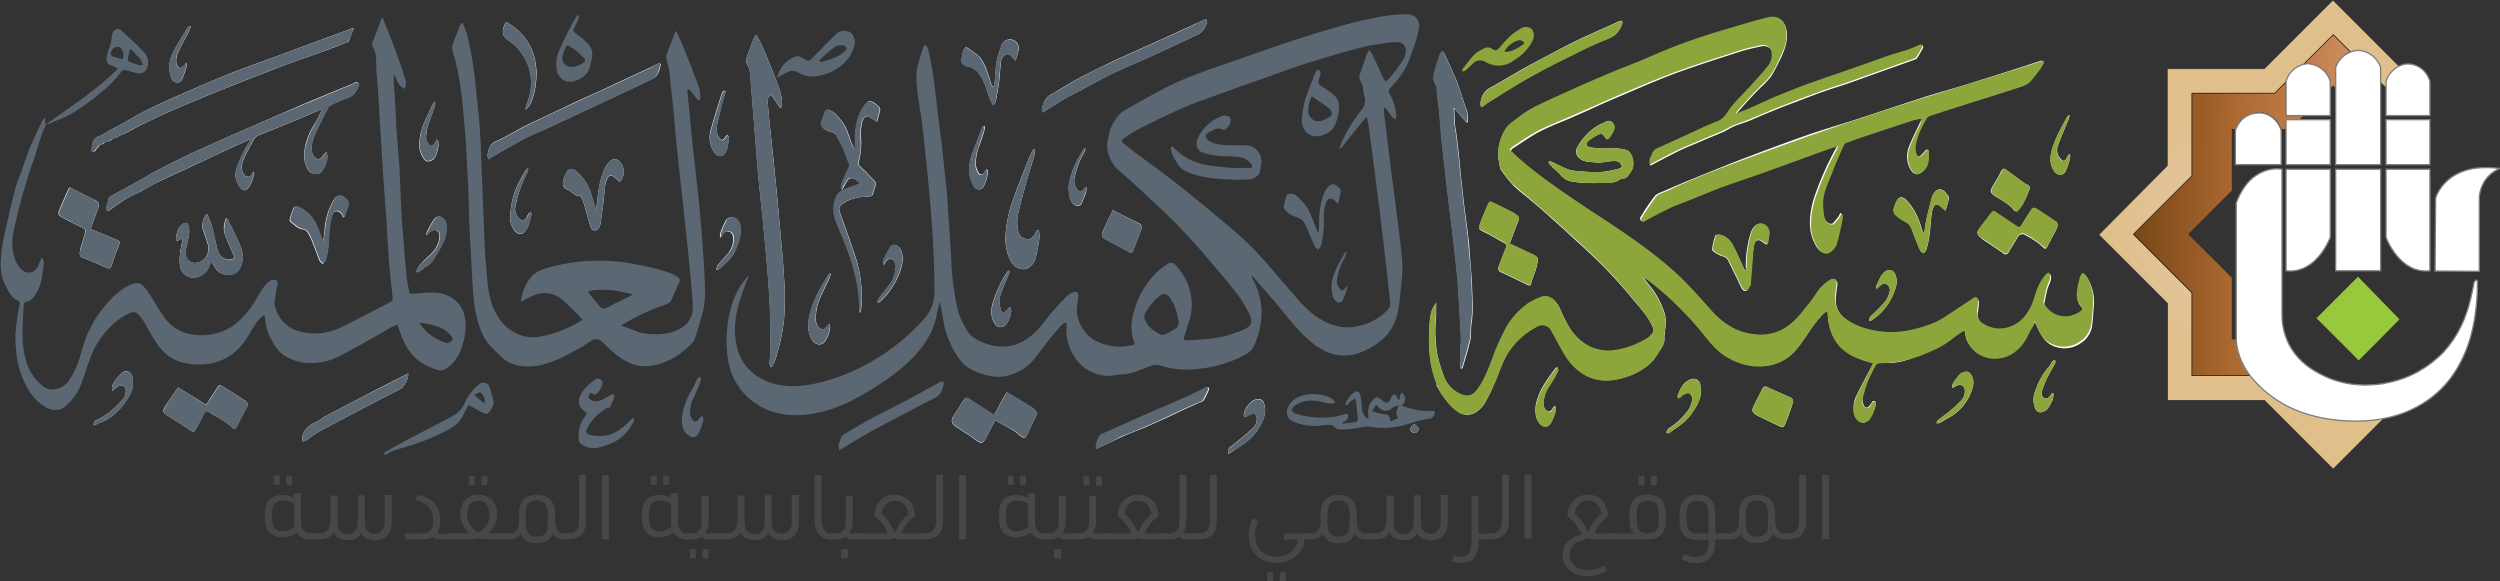
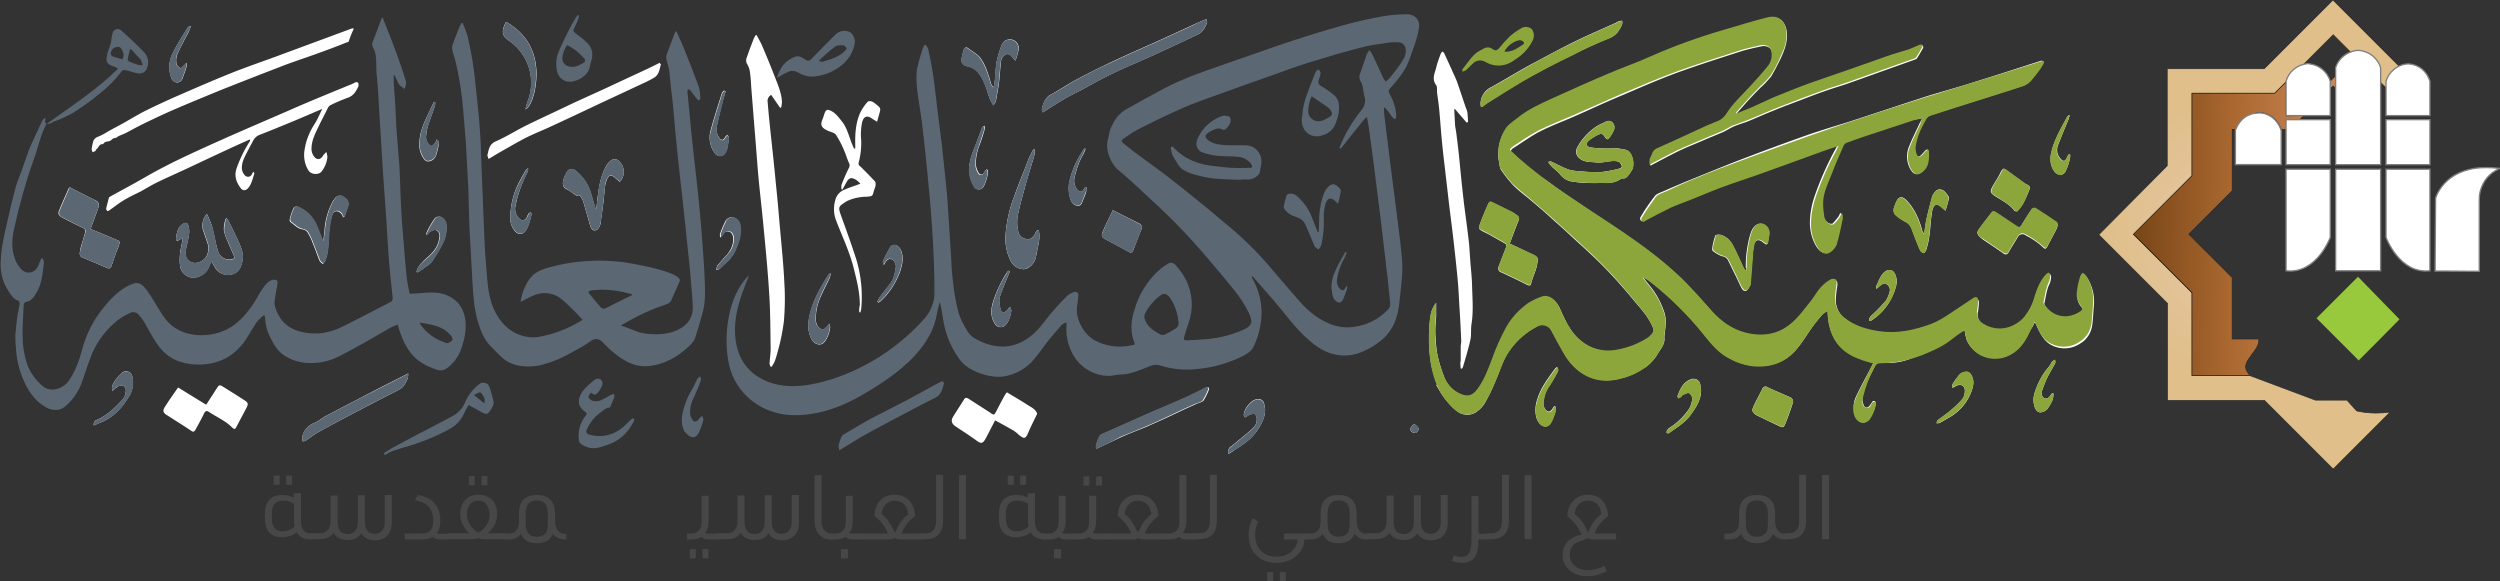
<svg xmlns="http://www.w3.org/2000/svg" xmlns:xlink="http://www.w3.org/1999/xlink" viewBox="3.7 2.6 927.8 215.7">
  <rect x="3.7" y="2.6" width="927.8" height="215.7" fill="#333333" stroke="none" />
  <title>Alkafeel - SVG vector logo - www.oklogos.com</title>
  <radialGradient id="a" cx="868.752" cy="70.955" gradientTransform="matrix(1 0 0 -1 0 225.89)" gradientUnits="userSpaceOnUse" r="4.928">
    <stop offset=".094" stop-color="#f5e5c1" />
    <stop offset=".452" stop-color="#f3e7d0" />
    <stop offset=".725" stop-color="#e7d4b9" />
    <stop offset="1" stop-color="#f3e7d0" />
  </radialGradient>
  <radialGradient id="b" cx="838.6" cy="136.24" gradientTransform="matrix(1 0 0 -1 0 225.89)" gradientUnits="userSpaceOnUse" r="73.191">
    <stop offset=".094" stop-color="#f5e5c1" />
    <stop offset=".448" stop-color="#e2c397" />
    <stop offset=".725" stop-color="#e0bf8a" />
  </radialGradient>
  <linearGradient id="c">
    <stop offset="0" stop-color="#cd8b5d" />
    <stop offset=".49" stop-color="#ab6830" />
    <stop offset="1" stop-color="#6e3f12" />
  </linearGradient>
  <linearGradient id="d" gradientTransform="matrix(1 0 0 -1 0 225.89)" gradientUnits="userSpaceOnUse" x1="873.635" x2="788.799" xlink:href="#c" y1="137.735" y2="139.269" />
  <linearGradient id="e" gradientTransform="matrix(1 0 0 -1 0 225.89)" gradientUnits="userSpaceOnUse" x1="874.765" x2="789.929" xlink:href="#c" y1="200.237" y2="201.77" />
  <path d="m758.7 122.4.4.1c.3.6.6 1.2.8 1.8 1.3 2.7 2.7 5.3 5.6 6.6 3.4 1.6 7.4 1.2 10.5-1 2.4-1.5 3.9-4.1 4.2-6.9.3-2.4.4-4.9.6-7.3.3-3.6-.7-7.3-2.7-10.3-.4-.4-.8-.7-1.2-1-.4.4-.7.8-.9 1.3-.4 1.3-.8 2.7-1 4.1-.4 2.3-.7 4.6 1 6.5.2.2.3.5.5.7.5.7.3 1.3-.4 1.7-4.7 3.2-10.3 2.3-13.5-2.7-.1-.2-.2-.5-.2-.8.6-2.5.8-5.1 2-7.4.3-.8.5-1.7.5-2.6 0-.4-.2-.7-.5-.8-.2-.1-.6.2-.9.4-2.3 2.3-3.4 5.2-4.4 8.2-.7 2.8-2 5.4-3.8 7.7-3.6 4.1-9.8 6.1-15.3 2.6-1.8-1-2.8-3.1-2.2-5.2.2-1.1.3-2.3.3-3.4-.1-1.2-.8-1.5-1.8-.9-1.5.9-3 2-4.5 3-3.6 2.3-7 5.1-11.1 6.6-6.2 2.4-12.6 3.7-19.3 2.7-4.7-.7-9.2-2-13-5.1-2.2-1.8-3.5-4.5-3.4-7.3.1-1.8.3-3.6.6-5.3 0-.5 0-1.3-.3-1.5-.5-.3-1.2-.4-1.8-.1-1.4.8-2.7 1.8-3.8 3-1.5 1.7-2.6 3.8-4 5.5-2.2 2.7-4.3 5.7-7 7.9-5 4.1-10.8 4.9-17 3.4-5-1.3-8.9-4.1-12.3-7.9-4.3-4.8-8.5-9.7-13.3-14.1-5-4.6-10.4-8.9-16-12.7-4.6-3.2-9.3-6.1-14-9.2-1.3-.9-2.5-1.9-3.8-2.8-3.4-2.4-6.9-4.7-10.3-7.1-1.9-1.3-3.6-2.8-5.6-3.9-4.6-2.8-8.2-6.5-12.1-10.2.2-.4.5-.7.8-1 3.4-2.1 6.6-4.5 10.1-6.3 4.1-2.1 8.5-3.7 12.8-5.6 5.7-2.5 11.4-5.2 17.2-7.6 6.8-2.9 13.6-5.9 20.6-8.5 7.7-2.8 15.5-5.3 23.3-7.8 2.7-.9 5.5-1.5 8.3-2.1 1.8-.4 3.6.5 3.9 2 .5 1.9.1 3.8-1 5.4-2.2 2.7-4.5 5.3-6.8 7.8-3.1 3.3-6.5 6.3-8.9 10.3-.9 1.5-2.4 2.5-4.1 3-1 .3-1.9.7-2.9 1.2-6.2 2.8-12.4 5.7-18.6 8.5-.9.3-1.6 1.1-1.9 2-.2.7-.7 1.4-.9 2.1-.1.7-.1 1.3 0 2 3.4-1.8 6.6-3.5 9.8-5.1s6.4-2.8 9.6-4.2c2.5-1.1 5.1-2.1 7.6-3.2 1.3-.6 2.5-1.4 3.8-2 1.8-.8 3.7-1.3 5.5-2 2.9-1.2 5.8-2.5 8.8-3.7 2.2-.9 4.4-1.8 6.6-2.6 4.3-1.6 8.5-3.3 12.8-4.8 3.3-1.2 6.7-2.1 9.9-3.3 5.7-2 11.4-4.1 17.1-6.1 2.2-.8 4.5-1.6 6.7-2.4.3-.1.5-.2.7-.4.8-1.2 1.5-2.5 2.2-3.7.2-.3.2-.7 0-1-.1-.2-.7-.1-.9 0-1.3.5-2.6 1.2-4 1.7-2.2.8-4.4 1.3-6.6 2-4.1 1.4-8.2 2.9-12.2 4.3-6.2 2.2-12.4 4.2-18.5 6.4-4.5 1.6-8.8 3.4-13.2 5.2-2.8 1.1-5.4 2.5-8.1 3.7-1.9.8-3.8 1.5-5.7 2.3 0-.2 0-.4.2-.6 1.8-2 3.5-4 5.4-6 1.1-1.2 2.3-2.4 3.5-3.6 1.4-1.2 2.6-2.6 3.8-4 1.3-2.2 2.5-4.5 3.6-6.8 1.3-2.8 2.4-5.7 2.3-8.9-.3-4.6-2.7-7-7.3-5.8-5.2 1.4-10.3 2.9-15.4 4.4-9.4 2.7-18.6 6-27.6 9.9-5.3 2.3-10.7 4.2-15.9 6.5-6.9 3-13.8 6-20.6 9.1-4.6 2.1-9.2 4.2-13.2 7.4-1.5 1.2-3.3 2.3-4.3 3.8-2.6 3.8-3.5 8.5-2.4 12.9 0 .6.2 1.3.4 1.9 1.4 2.1 2.9 4 4.6 5.9 1.7 1.7 3.6 3.2 5.5 4.7 2.7 2.3 5.4 4.5 8 6.9s5 4.4 7.4 6.7c3 2.8 6.1 5.5 9 8.3 5.1 4.8 9.8 10 14.3 15.4 2.7 3.3 5.7 6.3 7.5 10.3.8 1.7.8 2.6-.6 3.9-.3.3-.6.5-.9.8-3.5 2.3-7.5 3.8-11.7 4.5-4.7.8-9.6-.5-13.2-3.6-4.1-3.2-6-7.9-8-12.3-1.3-2.8-3.8-4.7-6.3-3.9-1.8.6-3.5 1.4-5.1 2.4-3.5 2.3-6.3 5.4-8.3 9.1-2.1 3.8-3.8 7.7-5.3 11.7s-3 8-5.6 11.4c-1.6 2.2-3.4 2.7-5.9 1.6-3-1.3-5.3-3.8-6.4-6.8-1-2.6-1.8-5.2-2.4-7.9-.5-2.7-.7-5.4-.8-8.1-.1-2.2.2-4.4.3-6.6v-4.8c-.8 1-1.4 2.2-1.8 3.4-.4 1.8-.6 3.6-.7 5.5-.2 2.9-.2 5.7 0 8.6.3 3.9.8 7.8 2.7 11.4.2.4.3.9.3 1.4-.8.1-.3.4-.2.7.8 1.3 1.5 2.6 2.4 3.8 1 1.4 2.2 2.8 3.4 4 1.3 1.1 2.4 2.3 4.4 2.6 1.4.3 2.8 0 4.1-.7 1.5-1 2.7-2.2 3.6-3.8 1.4-2.5 2.6-5 3.7-7.7 1.8-4 2.8-8.2 5.5-11.8 2.6-3.7 6.1-6.7 10.2-8.8 1.8-1 4.1-.4 5.1 1.4 1.6 3 3.2 5.9 4.9 8.9 3.9 6.6 10.9 11.6 20.4 9.2 3.1-.7 6.1-1.9 8.8-3.7 2.1-1.2 3.8-3 5.1-5 1.1-2.1 3.1-3.8 2.8-6.5 0-.7.1-1.4.2-2.1.3-2.5.6-5-.3-7.5-1-3-2.5-5.9-4.4-8.5l-3.5-4.4c1 .4 2 1 2.8 1.6 7.4 5.8 14.1 12.5 20 19.8 2.8 3.5 5.6 6.9 9.8 8.9 2.8 1.5 5.8 2.4 8.9 2.7 6.1.4 11.5-1.5 15.5-6.2 2.3-2.7 4.1-5.8 6.2-8.7 1.1-1.5 2.3-2.9 3.5-4.3.6-.5 1.2-.9 1.9-1.3.2 11.4 6.4 17.3 17.1 19.1l-.7 1.4c-2 3.8-4.1 7.6-5.9 11.4-1.2 2.5-1.1 5.4.1 7.8.6 1.5 2.2 2.2 3.6 1.6.7-.3 1.2-.8 1.5-1.4.7-1.2 1.3-2.5 1.8-3.8.2-.6.3-1.2.3-1.8.1-.4-.2-.7-.6-.8-.3 0-.6.1-.7.4-.3.4-.6.9-.9 1.3-.8 1-1.7 1-2.2-.1-.4-.9-.6-1.9-.5-2.9.7-4.5 3.1-8.4 5-12.4.2-.3.5-.5.8-.5 1.2 0 2.5.1 3.7.1 2.8 0 5.5-.5 8.1-1.5 2.1-1.1 4.4-2 6.6-2.9 3.8-1.4 7.4-3.5 10.5-6.2.8-.9 2-1.4 3.2-1.5.2 1.1.4 2.2.7 3.3 2.6 6.5 11 9.2 17.4 4.8 3-2.1 4.8-5.1 6.3-8.4.6-.6 1.1-1.5 1.5-2.5zm-41.5-76c-.5.8-.8 1.4-1.1 2-1.3 2.8-2.7 5.5-3.8 8.3-1.2 2.7-1.1 5.8.2 8.4 1.3 2.3 2.6 3 4.9.8 2.1-2 1.9-4.7 1.9-7.3 0-.2-.2-.6-.3-.5-.3 0-.6.2-.8.4-.6.6-1.1 1.3-1.7 1.8-.6.6-1.3.5-1.6-.2-.4-.9-.6-1.8-.6-2.7.3-4.1 2.2-7.6 4.2-11 .3-.4.7-.7 1.2-.9 3.2-1.1 6.4-2.1 9.6-3.1 5-1.6 9.9-3.2 14.9-4.7 3.5-1.1 7-2.2 10.5-3.4.9-.4 1.7-.9 2.4-1.7 1.2-1.4 2.3-2.8 3.4-4.3.5-.7.9-1.5 1.3-2.3.1-.2.1-.5 0-.8-.2-.1-.5-.1-.8 0-5 1.6-9.9 3.2-14.9 4.8l-12.7 4c-4.6 1.4-9.3 2.7-13.9 4.1-9.9 3.2-19.8 6.5-29.6 9.7-5.2 1.6-10.5 3.2-15.7 5-8.2 2.9-16.3 5.9-24.4 9-7 2.7-14 5.6-20.9 8.4-2.4 1-4.7 2-7 3-1.4.7-3.2 1.1-4.1 2.2-2 2.6-3.8 5.2-5.4 8-.1.2 0 .7.2 1 .2.2.5.3.8.2s.6-.3.8-.5c3-1.6 6-3.3 9.1-4.7 2.2-1 4.5-1.8 6.8-2.7 3.9-1.6 7.8-3.3 11.7-4.7 4.8-1.8 9.7-3.4 14.6-5.1 7.8-2.8 15.6-5.7 23.5-8.5l5.7-1.9c-.3.7-.5 1-.7 1.4-3 5.4-5.5 11.1-7.6 17-1.1 3.1-1.8 6.4-1.9 9.8-.1 3.3.7 6.6 2.4 9.4 1.2 1.9 2.9 2.9 4.3 2.1 1.3-.6 2.3-1.7 2.8-3 1-3.1 1.6-6.4 2.3-9.7 0-.6 0-1.1-.1-1.7l-.5-.1c-.2.5-.4 1-.7 1.4-.6.8-1.3 1.6-2 2.4-.4.2-.9.2-1.3 0-1.2-.5-2.1-1.6-2.3-2.9-.3-1.5-.4-2.9-.4-4.4-.1-4.1 1.9-7.7 3.3-11.5 1.3-3.4 2.8-6.8 4.3-10.2.2-.5.6-.9 1.1-1.1 2.6-1 5.3-1.9 8-2.8 5.8-1.9 11.5-3.8 17.3-5.7 1.3 0 2.2-.2 3.3-.5zm-427.5 92.3h.4l.9-1.5c.6-1.4 1-2.9 1.4-4.4 1-3.5 1.7-7.1 2.2-10.8.4-4.7.5-9.4.2-14.1-.3-6.8-1-13.5-1.6-20.3-.5-5.4-.9-10.8-1.5-16.2-.6-6.5-1.3-13-2-19.4-.4-3.8-.8-7.7-1.1-11.5-.2-1.1.3-2.1 1.3-2.7l3.3 4.8.4-.1c.2-.6.2-1.3.3-1.9-.1-3.1-1.2-5.8-2.3-8.6-1.6-4.2-3.3-8.3-5-12.3-.6-1.4-1.4-2.7-2.1-4.1l-.4.1c-.2.4-.4.7-.6 1.1-.9 2.3-1.8 4.6-2.6 7-.4.8-.4 1.8.1 2.6.5.9.9 1.9 1 2.9.3 1.9.4 3.8.5 5.7l1.2 15c.5 5.8.9 11.7 1.4 17.5.6 6.6 1.4 13.1 2 19.7.8 8.3 1.6 16.6 2.1 24.9.4 6.6.4 13.3.5 19.9 0 1.8-.3 3.7-.4 5.5 0 .4.2.8.4 1.2zm256.1.7h.5c.1-.2.2-.3.3-.5 1-3.4 2-6.7 2.8-10.2.4-1.9.1-3.9.4-5.8.8-5 .3-9.9.2-14.9-.1-3.1-.5-6.2-.7-9.3-.2-2.7-.3-5.5-.7-8.2-.5-4.5-1.2-9-1.7-13.4-.6-5.1-1.1-10.2-1.6-15.3-.3-3.2-.7-6.4-1.1-9.5-.1-1.1-.4-2.2-.5-3.3-.1-2-.2-4-.3-5.9h.3l4.3 5 .5-.2c0-1.1-.1-2.3-.2-3.4-.1-.7-.4-1.5-.7-2.2-1-3-2-6-3-8.9-.6-1.8-1.5-3.4-2.2-5.1-.9-2-1.8-3.9-2.7-5.9-.1-.3-.5-.5-.7-.7-.2.2-.4.5-.6.8-.6 1.6-1.2 3.2-1.6 4.8-.5 2.3-1.9 4.5-.1 6.9.4.6.3 1.6.3 2.5.3 2.5.7 4.9.9 7.4.3 3.2.5 6.3.8 9.5.3 3.4.7 6.9 1.1 10.3.6 5.2 1.2 10.3 1.8 15.5l1.2 9.6c.6 5.2 1.2 10.4 1.7 15.6.4 3.8.6 7.7.8 11.5.3 4.4.5 8.7.7 13.1 0 .7-.2 1.4-.2 2v5.3c-.2.7-.1 1.8 0 2.9zm-422.5-96.4c-1 2.1-1.8 4-2.9 5.7-1.9 2.9-3.2 6.2-3.7 9.7-.4 2.6.1 5.3 1.5 7.5 1 1.5 3.7 1.7 4.8.4 1.2-1.5 2-3.4 2.2-5.4 0-.6-.2-1.3-.4-1.9-.4.4-.8.8-1.2 1.3-.8 1.6-2.4 1.8-3.4.3-.6-.8-.9-1.8-.9-2.8 0-3 1.4-5.7 2.7-8.4 1.1-2.3 2.3-4.5 3.4-6.8.2-.4.6-.8 1-1 2-1 4.1-1.9 6.3-2.7 2.1-.7 3-2.2 3.9-4 .2-.4.2-.9.1-1.4-.2-.3-.5-.5-.9-.4-.7.2-1.3.7-2 .9-6.6 2.7-13.2 5.4-19.7 8.2-9.1 4-18.1 7.8-27.1 11.8-10 4.5-20 8.9-29.5 14.4-4.3 2.5-8.7 4.8-13 7.2-.2.1-.3.2-.4.4-.3 1.3-.7 2.6-1 4 0 .4.2.7.5.9.2.1.6-.2.9-.4 1.7-1.2 3.2-2.4 5-3.5 2.1-1.3 4.3-2.3 6.5-3.4 2.3-1.3 4.6-2.7 7-3.8 4-1.9 8.1-3.7 12.1-5.6 5.1-2.4 10.2-4.8 15.4-7.2l6-2.7c0 .3 0 .7-.2.9-1.9 3-3.5 6.2-4.7 9.6-1.1 2.9-.3 5.4 1.5 7.7.5.7 1.4.9 2.1.4.1-.1.2-.1.3-.2 1.6-1.6 1.9-3.7 2.6-5.7 0-.1-.2-.4-.4-.7-.3.5-.4.8-.6 1.1-.4.8-1.4 1-2.1.6-.1-.1-.2-.1-.3-.2-1-1-1.4-2.3-1.2-3.7.1-1 .4-1.9.8-2.8 1-2.2 2.2-4.3 3.3-6.4.5-1 1.3-1.8 2.3-2.2 4.4-1.7 8.7-3.5 13.1-5.3 3.3-1.4 6.6-2.8 10.3-4.4zm11.7-29.7-.3-.2c-.3 0-.5.1-.8.2l-8.1 3-20 7.4c-5.2 1.9-10.4 3.7-15.5 5.7-6.5 2.6-13 5.4-19.4 8.2-4.2 1.8-8.3 3.7-12.4 5.7-2.9 1.4-5.7 3.1-8.5 4.7-2.1 1.2-4.3 2.3-6.4 3.5-1.1.7-2.2 1.3-3.4 1.8-1 .3-1.8 1.1-2 2.1-.2.9-.4 1.7-.5 2.6.1.4.2.7.4 1.1.3-.1.7-.3 1-.5.2-.1.2-.5.4-.6.8-.6 1-2.1 2.5-1.9.5-1 1.3-.9 2.2-1.1s1.2-1.2 2.3-1.2c.4 0 .8-.5 1.3-.7 1-.5 2-.8 2.9-1.3 1.9-1 3.7-2 5.7-3 4.1-2 8.3-4 12.5-5.8 5.6-2.4 11.2-4.7 16.8-7 4.8-1.9 9.6-3.8 14.5-5.7l9.3-3.6c3.8-1.4 7.7-2.7 11.6-4.1s7.4-2.7 11.1-4.2c.3-.1.8-.2.9-.4.5-1.5 1.1-3.1 1.9-4.7zm187.6 105.2h.4c.1-.3.2-.7.3-1.1.6-6.2 0-12.5-1.8-18.5-1.7-5.3-3.6-10.6-5.5-15.8-1.3-3.7-1.4-3.7 1.9-5.8.3-.2.7-.3 1.1-.5 2.1-.8 4.3-1.2 6.5-1.2 2-.2 2-.2 2.5-2.1l.6-1.8c.1-.6.1-1.5-.2-1.8-1.8-1.9-3.6-3.8-5.5-5.6-.5-.3-.7-.9-.5-1.5.7-2.6 1-5.4.9-8.1-.2-2.2-.1-4.3.3-6.5.5-2.3 1.8-3 3.7-1.6.6.4 1.3.8 1.9 1.2.4-1.5.8-2.8 1.1-4 .3-1.1-.4-1.6-1.1-2.2-.9-.7-1.8-1.7-3.2-1.4-.2.1-.3.2-.4.3-1 1.1-1.8 2.3-2.5 3.6-1.8 3.8-2.1 8-2 12.2v1.4l-.4.1c-.2-.4-.4-.8-.6-1.3-1.3-3-1.9-6.3-4-8.9-1.2-1.5-2.4-3.2-4.3-4-.9-.4-1.5-.3-1.9.6s-.6 1.9-1 2.8c-1 2.3 0 3.2 2.2 4.2 1 .4 2.4.7 2.9 1.5 1.1 1.8 2.1 3.6 2.9 5.6.7 1.5 1.1 3.1 1.8 4.6.4.7.4 1.5 0 2.1-1 2-1.9 4.1-2.7 6.2-.1.6-.1 1.1 0 1.7h.4c.6-1.1 1.2-2.3 1.9-3.4.3-.4.8-.7 1.3-.8 1.4.1 2.3 1 3.4 2-.4.2-.5.3-.6.3-1.8.7-3.6 1.2-5.3 2-1.6.6-2.8 1.9-3.3 3.5-.8 2.5-.8 5.2.1 7.7 2.3 6 5.1 11.8 6.7 18.2 1.1 4.4 2.2 8.8 2.2 13.4-.2.8-.3 1.8-.2 2.7zm50.4 40.1c2.4 1.3 4.8 2.6 7 3.9.6.4 1.1.8 1.6 1.3 2.3 1.9 2.7 1.8 3.9-1.1.9-2.1 2-4.2 3.1-6.5-.3-1.4-1.8-2.3-3.2-3.1-2.6-1.7-5.2-3.2-8-4.9-.3.3-.6.7-.8 1.1-1.1 1.9-2.1 3.9-3.1 5.8-.9 1.6-.8 1.7-2.4.6-2.6-1.7-5.3-3.4-7.9-5.1-.7-.4-1.2-.6-1.7.2-1.3 2.1-2.7 4.2-4 6.3-1 1.6-.7 2.7.9 3.8 2.6 1.7 5.2 3.4 7.7 5.2 1.6 1.2 2.3 1.2 3.3-.6.1-.2.3-.5.4-.7zm-124.5-132.7c-1.3.7-2.6 1.3-3.8 1.9-4.9 2.3-9.9 4.6-14.8 6.9-4.7 2.2-9.5 4.3-14.2 6.5-5.6 2.7-11.3 5.3-16.8 8-3.8 1.9-7.4 4.2-11.3 5.9-2.4 1.1-2.5 3.1-3 5-.1.4.3.9.4 1.5 1.4-.8 2.5-1.5 3.7-2.2 3.3-1.9 6.6-3.8 10-5.6 2.6-1.3 5.3-2.4 8-3.6 6.8-3.1 13.5-6.3 20.3-9.5l15-7c1.5-.7 3-1.4 4.5-2.3 1.8-1.1 2-3.2 2.5-5.1-.1.1-.3 0-.5-.4zm-178.7 120.5c-1.7 2.4-3.4 4.8-4.9 7.2-.9 1.4-.7 2.2.8 3.1 2.8 1.8 5.7 3.6 8.4 5.4 1.4 1 1.6 1 2.4-.5 1-1.8 2-3.6 2.9-5.5.5-1 1-1.2 1.9-.6 2.8 1.9 6 3.2 8.5 5.7.8.8 1.2.8 1.7-.3l3.7-7c.7-1.3.6-1.9-.7-2.7-2.9-1.9-5.8-3.7-8.7-5.5-.3-.1-.7-.1-1 .1-.9 1.2-1.7 2.6-2.5 3.8-.7 1-1.3 2.1-2.1 3.2zm494.2-53.4c1.1-2.9 2.1-5.7 3.2-8.4.4-.6.2-1.5-.4-1.9l-.1-.1c-.5-.4-1-.7-1.6-1.1-2.4-1.2-4.8-2.3-7.1-3.5-1.4-.7-1.5-.7-2.2.8-1 2.3-2 4.5-2.8 6.9-.2.6-.9 1.6.2 2.3s2.4 1.2 3.6 1.9l5.3 3c.7.4.7.9.5 1.6-.9 2.3-1.8 4.6-2.7 7-.4.8-.1 1.7.7 2.1.1 0 .2.1.3.1 3.2 1.5 6.4 3 9.5 4.6.9.4 1.4.4 1.6-.7.6-2.4 1.8-4.6 2.2-7 .3-2.2.5-2.5-1.6-3.5-.5-.2-1-.4-1.4-.6-2.5-1.3-4.9-2.4-7.2-3.5zm-534.4-20.9c-.1.1-.2.3-.4.4-1.2 2.7-2.5 5.5-3.6 8.3-.5 1.2 0 1.9 1.3 2.6 2.5 1.3 5.1 2.6 7.6 3.8.6.2 1 .9.8 1.6v.1c-.5 1.6-.9 3.2-1.4 4.7-.3 1-.5 1.9-.6 2.9-.1.7.3 1.5 1 1.7 3 1.2 6 2.5 9 3.8 1 .4 1.5.2 1.8-.8.5-1.4 1-2.9 1.5-4.3.4-1.2 1-2.3 1.3-3.5.2-.6.4-1.3-.5-1.6l-4.2-1.8-5.9-2.4c1-2.7 1.9-5.1 2.8-7.6.6-1.8.2-2.6-1.5-3.3-3-1.5-6-3-9-4.6zm568.9-1.6c2.5.1 4.7-.1 6.7-1.5.2-.2.4-.2.7-.2 1.2.2 1.7-.7 2.3-1.4.4-.5.6-1 1-1.5 1.3-1.8.5-6.1-1.3-7.3-.2-.1-.3-.2-.5-.3-1.1-.3-2.3-.5-3.4-.6-1.5-.1-3.1.1-4.6 0-1.8 0-3.7-.1-5.5-.4-1.5-.3-1.8-1.4-.7-2.4 1-.9 2.2-1.6 3.4-2.2 1.4-.7 2-.5 2.8.9.4.6 1 1 1.4.3.8-1 1.4-2 1.9-3.2.6-2-1.1-3.9-2.9-3-1.2.6-2.5 1.1-3.6 1.8-3 2-5.4 4.6-7.1 7.7-.7 1.2-.6 2.7.3 3.7 1.9 2.1 4.5 1.7 6.8 2 1.8.2 3.7-.4 5.6-.5.9-.1 1.8 0 2.6.2.5.2.9 1 1.2 1.6.1.2-.4.8-.7.9-2.4.7-4.8 1.1-7.3 1.4-2.6.1-5.3-.1-7.9-.4-1.4 0-2.7-.2-4-.6-2.2-.8-4.2-2-6.3-2.9-.1 0-.1-.1-.2-.1l-.8.1c0 .2 0 .4.1.6.5.6 1.1 1.2 1.6 1.7.9.7 1.7 1.5 2.5 2.3 1.1 1.5 2.8 2.6 4.7 2.8 2 .3 4 .5 6 .5 1.8.1 3.5 0 5.2 0zm-147.1-60.8c-1.7.7-3.2 1.3-4.6 2-4.4 2-8.7 4-13.1 6-6 2.7-12 5.3-17.9 8.1-4.4 2.1-8.8 4.3-13.1 6.6-3.1 1.7-6 3.7-9 5.3-2.2 1.2-2.8 3.2-3.3 5.3-.1.5.2 1 .3 1.3 3-1.9 5.8-3.7 8.7-5.4 1.7-1 3.5-1.8 5.2-2.7 3.9-2.1 7.7-4.3 11.7-6.2 5.1-2.5 10.4-4.6 15.6-7 5.5-2.5 11-5.1 16.5-7.7 1.8-.9 2.5-2.6 3.3-4.3 0-.2-.2-.7-.3-1.3zm286.1 79.1c.1 1 .8 1.7 2.1 2.7 2.5 1.7 5 3.3 7.5 5.1.8.6 1.4.6 2-.3 1.1-1.9 2.3-3.8 3.5-5.8.5-.9 1.6-1.2 2.5-.8l.1.1c.9.5 1.9 1 2.8 1.6 1.3.8 2.5 1.7 3.7 2.8.9.9 1.2 1 1.8-.1l3-5.7c.4-.7.7-1.4.8-2.1.1-.4-.1-.8-.4-1.1-2.6-1.8-5.2-3.5-7.9-5.2-.5-.1-1-.1-1.3.3-1.4 2-2.6 4-3.9 6.1-.5.8-.9.9-1.6.4-2.6-1.8-5.3-3.4-7.8-5.2-.8-.6-1.3-.4-1.8.2-1.4 1.8-2.8 3.6-4.2 5.5-.3.3-.6.9-.9 1.5zm-657-6.8c-1.5 1.6-2 3.8-1.5 5.9.6 1.6 1.1 3.3 1.7 4.9.5 1.5.4 3.1-.2 4.6a5.1 5.1 0 0 1 -4.8 2.8c-2.5-.5-3.6-2.3-3-5.1.4-2 1-4.1 1.2-6.1.1-1-.1-2-.4-2.9s-1.1-1-1.9-.4c-2 1.3-2.3 3.4-2.6 5.5 0 .3.3.6.4.9l2.1-1.2c-.1.5-.1.7-.1.9-.6 3-1.3 6-.9 9.2.2 2.8 2.7 4.9 5.5 4.6 2.5-.3 4.6-2 5.4-4.4.2-.5.4-.9.8-1.6.5.8.8 1.5 1.2 2.1 1.2 2.3 3.9 3.4 6.4 2.7 2.1-.5 3.1-2.1 3.6-4 .6-1.9.5-3.9-.2-5.7-.8-2.3-2-4.5-3-6.7-.6-1.3-1.3-2.5-1.9-3.8-.3-.5-.8-.8-.9-.2-.5 1.4-.7 2.8-.6 4.2.3 1.4.8 2.7 1.4 4 .7 1.8 1.5 3.5 2.3 5.3.3.6.3 1-.5 1.2-2.1.7-4.4-.4-5.2-2.4-.5-1.3-.8-2.6-1.1-3.9-.4-1.9-.8-3.8-1.3-5.7-.5-1.6-1.2-3.2-1.9-4.7zm472.8-39.8h.5c.6-.6 1.3-1.1 2-1.5 4.1-2.6 8.2-5.2 12.4-7.7 3.2-1.9 6.5-3.6 9.8-5.4 3.1-1.6 6.2-3.2 9.4-4.7 4.3-2.2 8.7-4.2 13.2-6 2.8-1 4.1-2.9 5.1-5.3.1-.4.1-.8 0-1.3-.4 0-.8.1-1.2.2-.3.1-.7.3-1 .5-4.8 2.2-9.8 4.3-14.5 6.6-5.8 2.8-11.4 5.9-17.1 8.9-5 2.7-9.8 5.7-14.7 8.4-2.2 1-3.7 3.1-4 5.5-.1.7 0 1.3.1 1.8zm-164.1 45.9c-1.1-.1-1.1.9-1.5 1.5-1 1.7-2.4 2.2-4.1 1.4-1.1-.4-1.8-1.4-2-2.5-.4-1.7-.5-3.5-.3-5.3.7-3.8 1.8-7.5 2.8-11.2s2.3-7.7 3.4-11.5c.2-.8.2-1.6.2-2.4l-.5-.1c-.6 1.2-1.3 2.4-1.8 3.7-1.8 4.7-3.7 9.3-5.4 14-1.7 4.4-2.7 9.1-3.1 13.8-.3 3.3.3 6.6 1.7 9.6.8 1.9 2.6 3.2 4.7 3.4s4.4-2.2 4.8-4.3c.2-1 .5-2 .6-3.1.5-2.2 1.1-4.5.5-7zm-164.2-8h-.3c-.6-1.9-1.1-3.8-1.7-5.7-1-3.4-3-6.4-5.9-8.6-.9-.7-2.1-.6-2.8.3-.1.1-.1.2-.2.3-.6 1-1.1 2.1-1.4 3.3-.2 1.1-.2 2.4 1.2 3.1 1.2.6 2.3 1.4 3.4 2.2.2.1.5.2.7.2.8-.4 1.1.2 1.4.7.4.6.7 1.3.9 2 .8 2.7 1.5 5.3 2.3 8 .3 1 .6 2.2 1.8 2.2s1.7-1.1 2.1-2.2c.1-.1.1-.3.1-.5.3-2.5.7-4.9 1-7.4.3-2.2.4-4.4.7-6.6.2-.9.5-1.9.9-2.7.6-1.1 1.4-1.2 2.4-.4l2.1 1.8c2-2.1 2-5.5-.1-7.5l-.4-.4c-.8-.7-2-.7-2.8 0-.8.6-1.4 1.4-1.9 2.3-2 3.8-2.6 7.9-3.1 12zm185.7 89c3.3-1.5 6.3-3 9.4-4.4 2.9-1.3 5.9-2.4 8.8-3.6 2.5-1.1 5-2.2 7.6-3.4s4.7-2.2 7-3.3l4-1.8c1-.5 2.3-.7 2.9-1.4.8-1.3 1.5-2.7 2-4.1.1-.2-.1-.6-.3-.8-.1-.1-.4 0-.6.1-2.4 1.2-4.7 2.4-7.1 3.5-4.9 2.2-9.9 4.2-14.8 6.4-5.7 2.5-11.4 5.1-17.1 7.6-.9.4-2.3 4.2-1.8 5.2-.2 0 0 .1 0 0zm240.9-66.2h-.3c-.2-.3-.4-.7-.6-1-1.3-2.8-2.5-5.6-3.9-8.2-.9-1.8-2.4-3.3-4.4-3.9-.7-.2-2-.1-2.1.2-.6 1.6-1 3.3-1.2 5 0 .4.2.8.6 1 .9.7 2 1.3 3.1 1.7 1 .1 1.9.8 2.3 1.7.9 1.8 1.8 3.7 2.7 5.5.7 1.4 1.3 2.8 2 4.2.4.8 1 1.8 2 1.4.7-.3 1-1.4 1.5-2.1.1-.1 0-.2 0-.4.2-3.5.5-7 .8-10.4.1-1.3.3-2.7.5-4 .5-2 1.7-2.4 3.3-1.1.2.2.5.3.7.5.7.6 1.1.3 1.2-.5s.3-1.7.4-2.5c.4-1.9-.8-3.8-2.8-4.3-.6-.1-1.2 0-1.8.3-1.7 1.1-2.2 3-2.7 4.8-.9 3.7-1.4 7.4-1.3 11.2.2.2.1.6 0 .9zm-527.9-11h-.3c-.7-1.8-1.3-3.6-2.1-5.3-1.2-3-3.4-5.4-6.3-6.9-.8-.4-1.9-.8-2.4.2-.6 1.3-1.1 2.7-1.4 4.2-.1.4.1.7.4 1 1.4 1 2.7 2.4 4.2 2.6 1.1.1 2 .8 2.4 1.8.5.9 1 1.8 1.3 2.7 1 2.4 1.8 4.8 2.8 7.2.2.5.8.8 1.2 1.2.4-.4.7-.9 1-1.5 1.2-3.3 1-6.7 1.3-10.1.1-2.2.5-4.3 1.1-6.4.6-1.9 2.2-2.1 3.5-.6.3.4.5.8.6 1.3l.6-.4c.3-1 .6-2 1-3 1-2.2-.2-3.2-1.7-4.3-.9-.6-2.2-.4-2.8.5-.5.6-1 1.3-1.3 2-1.4 2.8-2.3 5.9-2.6 9.1-.1 1.4-.3 3.1-.5 4.7zm31.5 49.3-9.3 4.7c-7.1 3.7-14.1 7.3-21.1 11-1.6.8-2.9 2.1-4.5 2.7-2.4.9-4.1 3-4.5 5.6 0 .4.1.8.3 1.2.4 0 .7-.1 1.1-.3 1.5-1 3-2.2 4.6-3.1 3.9-2.2 7.9-4.3 11.9-6.4 5.3-2.8 10.7-5.6 16-8.3 3.5-1.8 3.6-1.7 5.3-5.2.1-.6.2-1.3.2-1.9zm570.5-60.4c.5-1.5.9-2.8 1.2-4.2.1-.3.1-.7 0-1-.8-1.2-1.7-2.6-3.2-2.7s-2.2 1.3-2.9 2.4v.1c-.7 2.8-1.5 5.6-2.1 8.4-.4 1.8-.6 3.7-.9 5.6-.4-.5-.7-1-.8-1.6-1.2-4.2-2.9-8.1-6.1-11.2-1.3-1.2-2.6-1-3.3.6-.5.9-.8 1.9-1.1 2.9-.1.7 0 1.5.5 2.1 1.1 1 2.2 1.8 3.5 2.5 1.2.5 2.1 1.4 2.6 2.6.5 1.4 1 2.7 1.5 4s1.1 2.9 1.8 4.3c.3.4.8.8 1.3.9.2 0 .6-.6.8-1s.3-.8.4-1.3c1.2-4 1.1-8.1 1.7-12.1.1-.8.2-1.6.5-2.3.6-1.4 1.5-1.6 2.7-.7.6.6 1.2 1.1 1.9 1.7zm-71.8 74.2c.5.5.9 1.3 1.5 1.6 2.8 1.4 5.6 2.7 8.5 4.1 1.5.7 1.8.6 2.4-.9 1-2.5 1.9-5 2.7-7.5.4-.8 0-1.8-.8-2.2l-.2-.1c-2.8-1.2-5.6-2.4-8.4-3.7-.5-.4-1.3-.3-1.7.3-.1.1-.2.3-.2.4-1 2-2.1 4-3.1 6.1-.3.6-.5 1.3-.7 1.9zm-237.2-74.4c-1.3 2.8-2.7 5.4-3.8 8.1-.6 1.4-.2 2 1.1 2.7 3 1.6 5.9 3.2 8.9 4.8.7.4 1 .1 1.3-.5 1-2.7 2-5.3 3.1-8 .4-.8 0-1.7-.7-2.1l-.2-.1c-3.2-1.6-6.3-3.2-9.7-4.9zm-36.1-55.5c.5-1.5.8-2.6 1.1-3.8.4-1.8-.6-3.5-2.4-4-1.8-.4-3.5.6-4 2.4-.7 1.9-1.3 3.8-1.7 5.8-.4 2.1-.4 4.2-.6 6.3-.1 1-.3 2.1-.4 3.1-.4-.2-.8-.6-1-1-.5-1.6-.9-3.2-1.5-4.7-.6-1.9-1.5-3.6-2.6-5.2-1.2-1.4-2.9-2.3-4.5-3.5-.8-.6-1.3-.2-1.6.5-.3.9-.5 1.8-.7 2.7-.4 2 .1 3.1 2.1 3.5 2.9.5 4.4 2.6 5.6 4.9s1.8 4.9 2.7 7.3c.4.8.8 1.6 1.3 2.3.4-.5.6-1 .9-1.5.4-2.4.9-4.8 1.2-7.2.3-2.7.4-5.5.8-8.2.3-.9.9-1.6 1.7-2s1.7.1 2.3.9c.4.6.8 1 1.3 1.4zm376.4 47.5c.1-1.3-1-1.4-1.7-1.8-2.5-1.7-4.9-3.5-7.3-5.3-.6-.5-1-.3-1.4.3s-.7 1.3-1 1.9c-.9 1.6-2 3.2-2.8 4.8-.6 1.3-.2 1.8 1 2.7 2.6 1.7 5.5 3 7.5 5.6.2.2.9.3 1 .2.9-.9 1.6-1.9 2.2-2.9 1.1-1.9 1.8-3.7 2.5-5.5zm-565.5-61.9c-1.6 3-1.8 5 .8 6.8 7.6 5 10.6 14.7 7.1 23.1-.3.8-.4 1.6-.7 2.6 2.4-1 4.3-8 4.1-14.1-.4-9.2-5.1-14.8-11.3-18.4zm120.5 93.4c-.2 0-.4.1-.6.2-.1.1-.2.2-.3.4-2.8 4.5-5.5 9.1-6.8 14.4-.8 3.2-1 6.4.6 9.4 1 2 3.5 2.6 4.7 1.1 1.3-1.6 2-3.6 2.2-5.6 0-.4-.2-.8-.3-1.2-.3.3-.5.6-.8.9-.5.5-1.1 1.3-1.6 1.2-.8-.1-1.4-.6-1.9-1.2-.4-.7-.7-1.5-.7-2.3-.1-2.9.5-5.7 1.6-8.3 1.1-2.5 2.4-5 3.6-7.5.1-.6.3-1.1.3-1.5zm147.6 67c1-.6 1.8-1.2 2.7-1.8 3.8-2.3 7.1-4.9 9.2-8.9 1.3-2.4 2.2-4.9 1.4-7.7-.1-1.3-1.3-2.2-2.5-2h-.1c-.1 0-.3 0-.4.1-2 .4-4.6 3.6-4.6 5.8 0 .3.1.6.4.8.1.1.5-.1.8-.3.3-.3.7-.5 1.1-.7.6-.1 1.5-.4 1.9-.1.4.5.7 1.2.6 1.9.1 1.9-1.1 3.1-2.4 4.2-2.3 2-4.7 3.9-7 5.8-1 .5-1.4 1.6-1.1 2.6zm175.4-23.7-.3-2.1c-.2-1.4-1.5-2.3-2.9-2.1-.3 0-.5.1-.7.2-2.8 1.1-3.8 3.5-4.8 6-.1.3.1.7.2 1 .3-.1.7-.3 1-.5s.4-.6.6-.7c.8-.3 1.8-1 2.5-.7.7.5 1.2 1.3 1.1 2.2-.1 1.4-.6 2.8-1.4 4-1.9 2.6-4.2 4.9-6.9 6.6-.5.3-.8.7-1.1 1.2-.1.3-.1.6 0 .8.3.1.6.1.8 0 2.8-2 5.9-3.8 8-6.7s3.9-5.6 3.9-9.2zm-54.1 6h-.5c-.2.3-.3.5-.5.8-1 1.5-1.9 1.5-2.9 0-.3-.5-.5-1-.5-1.6 0-2.5.8-5 2.3-7 1-1.5 2-3.1 2.8-4.8.3-.6.6-1.3-.1-2-.2.2-.5.4-.7.6-2.5 3.5-5.2 6.9-6.5 11.1-.8 2.2-1 4.5-.5 6.8.3 1 .7 1.8 1.4 2.6 1.5 1.5 3.2 1.2 4.2-.7.7-1.3 1.2-2.7 1.6-4.1.1-.5.1-1.1-.1-1.7zm-307.9-116.9-.6-.3c-.3.3-.7.6-.8 1-1.5 4.7-3 9.4-4.3 14.2-.6 2.7-.1 5.6 1.6 7.9.6 1.1 2 1.5 3.1.9.4-.2.7-.6.9-1 .3-.5.6-1.1.7-1.7.3-1.3.5-2.7.6-4 0-.3-.4-.6-.6-.9l-.7.7c-.2.2-.1.3-.2.4-.3.3-.6.8-.9.8-.5-.1-.9-.3-1.1-.7-1-1.3-1.3-2.9-1-4.5.7-3 1.4-6.1 2.2-9.1.3-1.1.7-2.4 1.1-3.7zm455.1 109.8.3.2c.5-.2.9-.5 1.3-.7 1.8-.8 3.2-.1 3.2 1.9 0 1.1-.3 2.2-1 3.1-1.4 1.6-2.9 3-4.5 4.3-1.5 1.3-3.1 2.3-4.7 3.6-.2.2-.2.7-.3 1 .4 0 .7 0 1.1-.1 1.1-.6 2.1-1.2 3.1-1.8 4.2-2.2 7.4-5.9 8.9-10.4.7-2 .9-4-.4-5.9-.3-.5-.8-.8-1.3-.9-1.2-.1-2.4.4-3.2 1.4-.7.9-1.4 1.8-2 2.7-.3.4-.4 1-.5 1.6zm-689.6 14.2c.9-.4 1.7-.8 2.5-1.1 4.6-1.8 7.8-5.2 10.3-9.3 1.6-2.2 2.1-5.1 1.5-7.7-.2-1.3-1.3-2.1-2.6-2-.5.1-1 .3-1.3.7-1 .8-1.9 1.9-2.7 3-.5 1-1.4 2.1-.7 3.6.5-.6 1.2-1.1 1.8-1.6.7-.4 1.5-.5 2.2-.3.6.4.9 1 .9 1.7 0 1.4-.5 2.8-1.5 3.7-2.7 2.9-5.5 5.6-9.2 7.2-.9.3-1.4 1.2-1.2 2.1zm331.3-95.1c-.3.3-.5.7-.8 1.1-.6 1-1.5 1.2-2.1.2-.5-.9-.9-1.8-1-2.8-.1-2.4.3-4.8 1.2-7.1.8-2.1 1.5-4.2 2.1-6.4.1-.3-.1-.8-.2-1.2-.3.3-.7.5-.8.8-.9 2.2-1.6 4.4-2.5 6.6-1.4 3.5-2.8 7-2.1 10.8.3 1.5.8 3 1.6 4.3.5 1 1.6 1.5 2.6 1 .1-.1.2-.1.4-.2 1.1-.9 2.5-5.5 2.1-6.9-.2.1-.3 0-.5-.2zm-211.5 38 .2.3c.4-.2.8-.4 1.1-.6.7-.4 1.3-.9 1.9-1.4.9-.5 1.6-1.1 2.3-1.8 1.5-2.2 2.9-4.4 4.1-6.8 1.1-2.1 1.6-4.5 1.4-6.9 0-1.3-.8-2.5-2-3.1-1-.3-2.1.1-2.6 1-1 1.5-1.9 3.1-2.7 4.8-.1.3 0 .6 0 .9.2-.1.4-.3.5-.5.6-.8 2.3-1.6 2.9-1.3.9.3 1.5 1.2 1.4 2.2-.1 1.1-.3 2.2-.8 3.3-1 2.4-3 4-4.9 5.7-1.1 1.2-2.4 2.4-2.8 4.2zm8-48.6-.6-.4c-.1.4-.2.7-.4 1.1-.4.5-1 1.3-1.5 1.3s-1.2-.8-1.5-1.3c-.3-.6-.5-1.3-.5-2.1.1-1.2.3-2.5.6-3.7.8-2.6 1.8-5.2 2.7-7.8.1-.4.1-.9.1-1.3l-.5-.1c-.3.7-.7 1.4-1 2.1-1.8 3.9-3.9 7.6-4.3 12-.3 2.1 0 4.2 1 6 .5.8 1 2 2.3 1.9 1.4-.1 2.5-1.1 2.9-2.4.4-1.2.7-2.5.9-3.7 0-.7 0-1.1-.2-1.6zm212.2 48.5c-.6-.6-.9.2-1.3.7-2 3.1-3.6 6.5-4.8 10.1-1 3-1.3 6 .6 8.8.7 1.1 2.1 1.4 3.3.8.1-.1.3-.2.4-.3 1.5-1.5 1.9-3.4 2.3-5.3.1-.4-.2-.9-.5-1.6-.3.4-.6.8-1 1.2s-1 .9-1.4.9c-.5-.1-1-.5-1.1-1-.2-1.6-.7-3.3-.3-4.7 1.1-3.3 2.5-6.4 3.8-9.6zm-185.4-20.4c-.2 1.8.3 3.6 1.4 5.1 1.5 2.1 3.4 1.7 4.5-.1s1.4-3.8 2-5.8c-.1-.3-.2-.5-.3-.7-.3.1-.6.2-.8.4-.2.4-.5.8-.6 1.3-.7 1.4-1.9 1.7-3 .5-1.2-1.2-1.7-3-1.3-4.6.2-.9.4-1.7.6-2.6.9-3.4 2.2-6.7 3.8-9.8.2-.5.3-1 .3-1.6-.4.3-.8.7-1.1 1.1-.9 1.6-1.8 3.2-2.6 4.8-1.8 3.7-2.8 7.8-2.9 12zm572.7 65.7-.5-.1c-.4.5-.7.9-1.1 1.4-.5.7-1.4.8-2.1.3-.2-.2-.4-.4-.5-.7-.2-.5-.3-1-.2-1.5.6-1.8 1.3-3.6 2.1-5.3.9-1.8 2-3.5 2.9-5.3.2-.3 0-.9 0-1.3-.4.2-.7.4-1 .6-.5.6-.8 1.4-1.3 2-2.4 2.7-4.1 6-5.2 9.4-.7 1.9-.7 3.9 0 5.8.4 1 1.2 1.9 2.3 1.7.9-.1 1.7-.6 2.3-1.2.8-1.1 1.5-2.3 2-3.5.2-.8.3-1.5.3-2.3zm-496.3-46 .3.2c.4-.1.8-.3 1.1-.6 2-2 4.4-3.7 5.5-6.4 1.3-3 2.5-6.1 1.9-9.5-.2-1.4-1.1-2.6-2.5-3-1.3-.3-2.6.5-3.1 1.8-.7 1.4-1.3 2.9-1.8 4.3-.1.3 0 .8.1 1.4.2-.3.5-.6.7-.8.6-1 1.3-1.8 2.6-1.4 1 .3 1.5 1.3 1.5 2.8 0 2.1-.9 4.1-2.3 5.7-1.2 1.3-2.4 2.7-3.6 4.1-.1.4-.3.8-.4 1.4zm59.8 12 .4.3c.4-.2.7-.4 1-.7 3.1-2.9 5.4-6.5 6.9-10.4.9-2.6 1.6-5.3.6-8-.3-.9-.9-1.6-1.7-2.1-1-.5-2.2 0-2.6 1-.9 1.6-1.8 3.2-2.5 4.9-.1.3.1.7.3 1.4.4-.7.6-1.1.9-1.4.4-.8 1.4-1.1 2.2-.7.2.1.5.3.6.5.5.6.8 1.4.8 2.2-.3 2.1-.6 4.2-1.9 6s-2.7 3.5-4 5.2c-.4.5-.7 1.1-1 1.8zm442.7-54.6-.6-.1c-.3.5-.5 1-.8 1.5-.4.9-1 1.2-1.8.5-.4-.4-.8-.9-1.1-1.4-.7-1.3-.7-2.8-.2-4.1 1.3-3.3 2.6-6.5 4-9.8.1-.4.2-.8.3-1.1l-.3-.2c-.3.3-.5.5-.7.8-2.2 4.1-4.5 8-5.7 12.6-.7 2.7-.6 5.5 1.3 7.8.6.6 1.4 1 2.3 1 .8-.3 1.4-.8 1.7-1.6.6-1.3 1.1-2.7 1.4-4.1.2-.6.2-1.2.2-1.8zm-74.6 61.7h.4c.1 0 .2-.1.3-.1 4.6-2.9 7.9-7.5 9.3-12.9.3-1.3.3-2.6-.2-3.9-.9-2.6-3.1-2.4-4.6-.8-1.2 1.3-1.8 3.2-2.6 4.8-.1.3 0 .7.1 1l1.4-1.2c.7-.6 1.6-1.1 2.4-.5.9.6 1.4 1.7 1.1 2.7-.3 1.3-.8 2.4-1.5 3.5-1.4 1.6-2.8 3.1-4.4 4.6-.8.8-1.9 1.4-1.7 2.8zm-622.8-109.2-.4-.3c-.5.3-.9.7-1.2 1.2-1.8 3-3.7 5.9-5.2 9-1.4 2.7-1.6 5.9-.6 8.8.2 1.1 1.1 1.9 2.2 2 1 0 1.9-.7 2.1-1.7.5-1.3 1-2.6 1.4-4 .1-.5.1-1.1 0-1.6-.4.4-.5.6-.7.8l-1.5 1.4c-.5-.6-1.4-1.1-1.5-1.8-.2-1.2-.1-2.4.3-3.5 1.3-3 2.9-5.8 4.4-8.7.1-.6.4-1.1.7-1.6zm332.4 59.7-.4-.2c-.2.2-.4.4-.6.7-.8 1.3-1.5 1.4-2.5.3-1-1.3-1.4-2.9-1-4.5.7-3.2 1.8-6.3 3.5-9.1.2-.5.4-1.1.6-1.6l-.3-.1c-.2.1-.3.2-.4.4-2.5 3.6-4.3 7.5-5.3 11.8-.5 2.3-.3 4.8.5 7 .4 1.1 1.4 2 2.6 2.1 1.3 0 1.5-1 1.9-2s.9-2.1 1.2-3.1c.1-.6.1-1.2.2-1.7zm120 89.5c.3 1.5 1.3 1.5 2 1.6.3.1 1-.8 1.2-1.3s-1.3-2.1-1.8-1.9c-.6.4-1 1-1.4 1.6z" fill="#fff" />
  <path d="m525.8 7.9c-3.1 0-6.2.3-9.3.8-4.7.9-9.4 1.9-14 3.2-6.5 1.8-13 3.8-19.4 5.9-8.8 2.9-17.5 6.1-26.3 9.1-7.2 2.5-14.4 5-21.2 8.6-4.5 2.4-8.9 4.8-13.3 7.3-2.6 1.3-4.6 3.5-5.8 6.2-.3.7-.7 1.3-.9 2s-.3 1.8-.6 2.7c-.7 2.4-.5 5 .5 7.3.8 2 2 3.8 3.7 5.1 4.1 3.4 7.9 7.1 11.8 10.7 7.5 6.8 14.5 14.1 21 21.8 3.3 4 6.8 7.9 10 12 2 2.5 3.8 5.3 5.2 8.2 1.7 3.6 1 4.9-2.6 6.4-4 1.7-8.2 2.8-12.5 3.2-2.6.2-5.3.4-7.9.5-1.2 0-1.3-.3-1-1.4.5-1.7 1-3.4 1.6-5 1.9-5.3 1.5-11.1-1-16.1-1-1.9-2.2-3.6-3.6-5.2-1.1-1.3-2.1-1.4-3.4-.5-1.4.8-2.6 1.8-3.8 2.9-3.8 3.8-6.7 8.5-8.2 13.7-1.4 4.3-1.8 8.5 0 12.7v.5l-1.5.3c-4.6 1-9.4.3-13.5-2-4-2.2-7.3-8.3-6.3-13 .2-1.2.3-2.4.4-3.6.1-.6-.3-1.2-.9-1.3-.3-.1-.5 0-.8.1-.9.3-1.8.8-2.5 1.4-2.2 2.2-4.4 4.6-6.4 7-2.5 3.2-4.7 6.4-8.1 8.7-2.5 1.8-5.4 2.9-8.5 3.1-3.1.1-6.1-.5-8.9-1.8-2-.9-3.9-1.9-5-3.8-1.4-2.2-2.6-4.5-3.4-7-1-3.9-1.7-7.9-2.1-12-.5-3.8-.5-7.6-.8-11.4-.3-4.7-.6-9.3-.9-13.9-.2-2.8-.3-5.5-.6-8.3-.6-5.7-1.2-11.3-1.8-17-.3-2.9-.8-5.8-1.1-8.6s-.8-6-1.1-9.1c-.6-5.8-1.5-11.6-2.8-17.4-.2-.6-.6-1.2-1-1.7l-.4.1c-.3.5-.6 1.1-.8 1.7-.6 2.1-1.3 4.2-1.8 6.4-.3 1.2-.4 2.4-.4 3.7 0 5.4 1.3 11.1 2 16.5.7 6.1 1.4 12.2 2 18.3 1.5 15.1 2.7 30.1 2.7 45.3 0 3.4-1.3 6.8-3.5 9.4-9.9 11.2-23.2 19.7-37.6 23.6-4.9 1.3-10 2.1-15 1.5s-10-2.8-13.3-6.6c-4-4.6-5.1-11-4.5-17.1.6-6 2.9-11.7 5.1-17.3-7.9 7.6-9.7 22.7-7.5 33 2.3 10.7 11.6 18.2 22.4 18.9 9.3.6 18.6-2.5 26.7-7.2 11.3-6.5 25.6-16.2 28-29.9.3-1.7.7-3.3 1.2-4.9.5 2 .8 3.9 1.1 5.8.7 5.2 2.5 10.1 5.4 14.4 1.1 1.8 2.6 3.4 4.5 4.5 2.7 1.6 5.6 2.6 8.7 3 1.5.2 3.1.2 4.6-.1 4.1-.8 7.8-2.9 10.5-6.1 1.9-2.2 3.5-4.6 5.3-6.9 1.6-2 3.3-4 5-5.9.5-.5 1.2-.8 1.8-1.1.1.2.1.4.1.6v.8c-.3 4.1.8 8.3 3.1 11.7 2.8 4.2 7.4 6.7 12.4 6.8 1.5.1 2.9-.5 4.4-.5 3.9 0 7.3-1.7 10.8-3 1.2-.6 2.7-.8 4-.4 4.6 1.5 9.4 1.9 14.2 1.3 5.4-.5 10.7-2 15.6-4.3 1.9-1 4-1.9 5-4.1 1.9-4 2.9-8.4 2.9-12.9-.1-4.1-1.2-8.2-3.2-11.8-.2-.3-.3-.7-.5-1.1l.3-.2.9 1 7 8c4.4 5.1 8.2 10.7 13.4 15 1.5 1.4 3.2 2.5 5 3.5 3.8 2 8.2 2.5 12.4 1.3 3.5-1.1 6.8-3 9.6-5.4 4-3.5 5.7-8.3 6.2-13.4.3-2.9.7-5.8.9-8.7.3-2.6.3-5.1.1-7.7-.5-5.8-1.3-11.5-2-17.2-.8-6.5-1.7-13-2.5-19.5l-2.1-17.1c-.1-.8-.1-1.5-.1-2.3l.3-.1c.3.3.5.6.8.8.7.9 1.3 1.9 2 2.8.3.3.7.6 1 .8.2-.5.6-.9.5-1.4-.2-2.9-1.1-5.6-2.5-8.1-.5-.6-.4-1.4.1-1.9 3-3.4 5.9-6.7 7.4-11.2 1.2-3.6 2.7-7 3.3-10.8.8-3-1-5.6-4.4-5.6zm-86.4 117c-1.1.6-2.1 1.3-3.3 1.8-.5.2-1.1.3-1.6.1-2.5-1.3-4.9-2.8-5.9-5.6-.3-.8-.3-1.6.1-2.4 1.3-2.4 3.1-4.6 5.3-6.3 1.6-1.3 2.7-1 4 .7 1.8 2.8 2.9 6 3.1 9.3.1 1.1-.6 1.8-1.7 2.4zm83.4-97.7c-1.1 1.6-2.3 3-3.5 4.5-.4.4-.9.8-1.3 1.2-.4-.4-.7-.9-1-1.4-1.3-2.9-2.6-5.8-4-8.7-.3-.6-.7-1.1-1.1-1.6-.4.5-.7 1-1 1.6-.8 2.3-1.5 4.6-2.4 7-.4.9-.4 2 .1 2.9 1.2 1.8.9 3.9 1.5 5.8.6 2.1-.1 3.7-1.4 5.3-3.2 4-5.8 8.4-7.7 13.1-.1.2-.1.4-.2.6l.4.3c.4-.4.8-.9 1.1-1.3 2.5-3.2 5-6.3 7.6-9.5.4-.4.7-.7 1.1-1 .3 1.7.6 3.2.8 4.6.7 5 1.3 10 2 15.1.8 6.1 1.5 12.2 2.3 18.3.9 7.3 1.7 14.7 2.6 22 .3 2.9.6 5.9.9 8.9.2 1-.2 2.1-1 2.8-3.3 3.4-7.7 5.6-12.4 6.2-3.2.5-6.5 0-9.4-1.3-4.8-2-8.4-5.3-11.7-9.2s-6.6-7.5-9.8-11.4c-5.1-6-10.8-11.6-17-16.6-6.7-5.7-13.5-11.2-20.4-16.6-4.4-3.4-9-6.6-13.5-10-1.3-1-2.5-2-3.8-3-.8-.6-.8-1.2 0-1.7 1.7-1.2 3.4-2.4 5.3-3.4 5.5-2.8 11-5.5 16.7-8 4.1-1.8 8.4-3.3 12.6-4.8 6.5-2.4 13.1-4.7 19.6-7 5.1-1.8 10.1-3.7 15.3-5.3 6.1-1.9 12.3-3.7 18.5-5.3 3.2-.9 6.6-1.3 9.9-1.8 1.3-.2 2.7-.3 4-.2 1.5-.1 2.8 1.1 2.9 2.7v.2c.2 2.2-1.2 4-2.6 6z" fill="#5b6874" />
  <path d="m758.7 122.4c-.5.9-.9 1.8-1.4 2.8-1.5 3.3-3.3 6.4-6.3 8.4-6.4 4.4-14.8 1.8-17.4-4.8-.3-1.1-.6-2.2-.7-3.3-.1-.8-5.3 3.4-5.6 3.6-3 2.3-6.6 3.8-10 5.2-4.8 1.9-9.9 3-15.1 3.1-.7 0-1.4 0-2 .4-.4.3-.7.7-.9 1.2-1.9 3.5-3.3 7.2-4.2 11.1-.2.9-.4 1.9 0 2.8s1.6 1.4 2.4.8c.4-.3.5-.9.8-1.4s1-.8 1.4-.4c.2.2.2.6.1.9-.2 1.5-.7 2.9-1.4 4.2-.6 1.2-1.6 2.3-2.9 2.5-1.8.3-3.4-1.4-3.8-3.2-.8-3 .7-6.1 2.1-8.9 1.7-3.4 3.4-6.7 5.1-10.1-.3.5-6.6-1.9-7.5-2.4-1.9-1-3.7-2.2-5.1-3.8-3.2-3.6-4.3-8.3-4.4-13-.7.3-1.3.8-1.9 1.3-1.2 1.4-2.4 2.8-3.5 4.3-2.1 2.9-3.9 6-6.2 8.7-4 4.8-9.4 6.6-15.5 6.2-3.1-.3-6.2-1.2-8.9-2.7-4.2-2-7-5.4-9.8-8.9-5.9-7.4-12.6-14-20-19.8-.9-.7-1.8-1.2-2.8-1.6l3.5 4.4c1.9 2.6 3.4 5.4 4.4 8.5.9 2.5.6 5 .3 7.5-.2.7-.2 1.4-.2 2.1.3 2.7-1.6 4.4-2.8 6.5-1.3 2-3 3.8-5.1 5-2.7 1.8-5.6 3-8.8 3.7-9.5 2.4-16.5-2.6-20.4-9.2-1.7-2.9-3.3-5.9-4.9-8.9-1-1.8-3.3-2.4-5.1-1.4-4 2.1-7.5 5.1-10.1 8.8-2.7 3.6-3.7 7.9-5.5 11.8-1.1 2.6-2.3 5.2-3.8 7.6-.9 1.5-2.1 2.8-3.6 3.7-1.2.7-2.7.9-4.1.7-2-.3-3.2-1.4-4.4-2.6-1.3-1.2-2.4-2.6-3.4-4-5-7.1-5.7-17.6-5.2-25.9.1-1.8.3-3.7.7-5.5.4-1.2 1-2.4 1.8-3.4v4.4c-.1 2.2-.3 4.4-.3 6.6 0 2.7.3 5.4.8 8.1.6 2.7 1.4 5.3 2.4 7.9 1.1 3.1 3.4 5.6 6.4 6.8 2.5 1.1 4.3.5 5.9-1.6 2.6-3.4 4.1-7.4 5.6-11.4 1.4-4 3.2-8 5.2-11.7 2-3.6 4.9-6.7 8.3-9.1 1.6-1 3.3-1.8 5.1-2.4 2.5-.8 5 1.1 6.3 3.9 2.1 4.5 4 9.2 8 12.4 3.6 3.1 8.5 4.4 13.2 3.5 4.2-.7 8.1-2.2 11.7-4.5.3-.2.6-.5.9-.8 1.4-1.3 1.4-2.2.6-3.9-1.9-3.9-4.8-7-7.5-10.3-4.4-5.4-9.1-10.6-14.2-15.4-3-2.8-6-5.6-9-8.3-2.5-2.2-4.9-4.5-7.4-6.7s-5.4-4.6-8-6.9c-1.9-1.5-3.7-3-5.5-4.7-1.7-1.8-3.2-3.8-4.6-5.9-.3-.6-.4-1.2-.4-1.9-1-4.5-.1-9.1 2.4-12.9 1-1.5 2.8-2.6 4.3-3.8 4-3.3 8.6-5.3 13.2-7.4 6.8-3.1 13.7-6.2 20.6-9.1 5.3-2.3 10.7-4.1 15.9-6.5 8.9-3.9 18.1-7.2 27.5-9.9 5.1-1.5 10.2-3.1 15.4-4.4 4.5-1.2 7 1.2 7.3 5.8.2 3.2-.9 6.1-2.3 8.9-1 2.4-2.2 4.6-3.6 6.8-1.1 1.4-2.4 2.8-3.8 4-1.2 1.2-2.3 2.4-3.5 3.6l-5.4 6c-.1.2-.2.4-.2.6 1.9-.8 3.9-1.5 5.7-2.3 2.7-1.2 5.4-2.5 8.1-3.7 4.4-1.8 8.8-3.6 13.2-5.2 6.1-2.2 12.3-4.2 18.4-6.4 4.1-1.4 8.2-2.9 12.2-4.3 2.2-.7 4.4-1.3 6.6-2 1.3-.5 2.6-1.1 4-1.7.3-.1.8-.1.9 0 .2.3.2.7 0 1-.7 1.3-1.4 2.5-2.2 3.7-.2.2-.4.4-.7.4-2.2.8-4.5 1.6-6.7 2.4-5.7 2-11.4 4.1-17.1 6.1-3.3 1.2-6.7 2.1-9.9 3.3-4.3 1.5-8.6 3.2-12.8 4.8-2.2.8-4.4 1.7-6.6 2.6-2.9 1.2-5.8 2.5-8.8 3.7-1.8.7-3.7 1.3-5.5 2-1.3.6-2.5 1.4-3.8 2-2.5 1.1-5.1 2.1-7.6 3.2-3.2 1.4-6.5 2.7-9.6 4.2s-6.3 3.3-9.8 5.1c-.1-.7-.1-1.3 0-2 .2-.7.7-1.4.9-2.1.3-.9 1-1.7 1.9-2 6.2-2.8 12.4-5.6 18.6-8.5.9-.4 1.9-.8 2.9-1.2 1.7-.5 3.1-1.5 4.1-3 2.4-3.9 5.8-6.9 8.9-10.3 2.3-2.5 4.7-5.1 6.8-7.8 1.1-1.6 1.5-3.5 1-5.4-.3-1.5-2-2.4-3.9-2-2.8.6-5.6 1.2-8.3 2.1-7.8 2.5-15.6 5-23.3 7.8-7 2.6-13.8 5.5-20.6 8.4-5.8 2.5-11.4 5.1-17.2 7.6-4.3 1.9-8.6 3.5-12.8 5.6-3.5 1.8-6.8 4.1-10.1 6.3-.3.3-.6.6-.8 1 18.7 17.8 42.8 28.4 61.8 45.8 4.8 4.4 9 9.3 13.3 14.1 3.4 3.7 7.3 6.6 12.3 7.9 6.3 1.6 12.1.8 17-3.4 2.7-2.2 4.8-5.2 7-7.9 1.5-1.8 2.5-3.8 4-5.5 1.1-1.2 2.4-2.2 3.8-3 .6-.2 1.2-.2 1.8.1.3.2.3 1 .3 1.5-.3 1.8-.5 3.5-.6 5.3-.1 2.8 1.1 5.5 3.4 7.3 3.8 3.1 8.3 4.4 13 5.1 6.7 1 13-.4 19.3-2.7 4.1-1.6 7.5-4.3 11.1-6.6l4.5-3c1.1-.7 1.8-.3 1.8.9s-.1 2.3-.3 3.4c-.5 2 .4 4.2 2.2 5.2 5.6 3.5 11.8 1.5 15.3-2.6 1.8-2.3 3.1-4.9 3.8-7.7 1-3 2.1-5.9 4.4-8.2.2-.2.7-.5.9-.4.3.2.5.5.5.8 0 .9-.2 1.7-.5 2.6-1.2 2.3-1.4 4.9-2 7.4-.1.3 0 .6.2.8 3.2 5 8.8 5.9 13.5 2.7.7-.5.9-1 .4-1.7-.2-.2-.3-.5-.5-.7-1.7-2-1.4-4.3-1-6.5.2-1.4.6-2.7 1-4.1.2-.5.5-.9.9-1.3.4.3.9.6 1.2 1 2 3 3 6.7 2.7 10.3-.2 2.4-.3 4.9-.6 7.3-.3 2.8-1.8 5.3-4.2 6.9-3.1 2.2-7.1 2.6-10.5 1-3-1.3-4.4-3.9-5.6-6.6-.3-.6-.6-1.2-.8-1.8z" fill="#8ca63c" />
  <path d="m21 48.5c-2.3 4.1-3.1 8.8-4.7 13.1-3 8.4-5.4 16.9-7.3 25.6-.9 4-1.2 8 .4 11.9.4 1.1 1.1 2.1 1.8 3 2.1 2.6 5.5 2.1 6.8-1.1l1-2.5h.5c.2.6.6 1.1.5 1.6-.5 3.8-.7 7.7-2.7 11-.9 1.6-1.9 3.3-4.1 3.6-.3 0-.7.6-.7 1-.1 1.3-.1 2.6-.2 3.8-.1 2.4-.3 4.9-.2 7.3-.1 3.9.6 7.9 1.9 11.6 1.2 2.9 3.1 5.4 5.4 7.4 3.3 2.8 8 .9 10-2.1 2.2-3.4 3.7-7.2 4.7-11.1 1.4-5.5 4-10.7 7.5-15.2 2.6-3.3 5.4-6.3 9-8.4.9-.5 1.8-.9 2.8-1.2 1.3-.4 2.6 0 3.5 1 2 2 3.2 4.5 4.7 6.8 1.1 1.9 2.3 3.8 3.6 5.5 5.5 7.2 17 7.4 24.2 2.9 3.6-2.3 6.4-5.7 8.7-9.2 1.3-2 4.2-8.4 7.2-8.4 1.1 0 1.6.4 1.4 1.4-.4 2.2-.8 4.5-1.1 6.7-.1.9.1 1.7.4 2.6 1.8 5.4 5.7 8.2 11.3 9 4.3.7 8.7 0 12.7-1.9 6.2-3 12.3-6.3 18.4-9.4.8-.3 1.2-1.2 1-2-.5-4.2-.9-8.5-1.3-12.7-.4-5.3-.7-10.5-1-15.8-.3-4.6-.7-9.2-1-13.8-.4-6.3-.8-12.7-1.2-19-.3-5.6-.7-11.2-1-16.8-.1-1.8-.4-3.5-.5-5.3s0-3.8-.2-5.7c-.1-1.1-.4-2.2-.9-3.2-.6-.8-.6-1.8-.2-2.6 1.1-2.7 2.1-5.4 3.1-8.2l.4-.8c1.3 3.2 2.5 6.2 3.7 9.3s2.2 6.1 3.3 9.1c.6 1.8 1.2 3.6 1.7 5.4.1.3.1.5.1.8-.1.7-.3 1.4-.5 2.1-.7-.4-1.3-.9-1.9-1.4-.4-.6-.8-1.2-1-1.9l-.9-1.8h-.3v2.5c.2 2.9.4 5.8.6 8.6s.2 5.6.4 8.4c.3 4.6.8 9.3 1.1 13.9.1 1.4.2 2.8.2 4.2.2 4.6.3 9.3.6 13.9.2 4 .6 7.9.9 11.9.3 3.7.6 7.4 1 11.2.2 2 .6 4 1 5.9 0 .2.1.4.2.6 5.5 0 10.6-1.7 15.7 1.6 6.2 4 5.7 12 3.6 18.2-.7 2.3-1.9 4.4-3.6 6.2-1.5 1.4-3.1 3-5.4 2.3-1.8-.6-3.6-1.3-5.3-2.3-5.1-2.9-7.4-7.8-9.1-13.1-.1-.4-.2-.8-.4-1.4-.9.3-1.7.6-2.5 1-4.4 2.5-8.7 5.1-13.2 7.5-4 2.1-7.9 4.7-12.5 5.4-4.9.8-9.6.3-13.8-2.4-2.5-1.6-4-4.1-5.2-6.6-1.2-2.2-1.9-4.7-2-7.3-.1-.4-.1-.8-.3-1.2-1.5 1-2.8 2.4-3.7 4-1.4 2.1-2.5 4.3-4 6.3-4.3 5.6-10 8.2-17.1 8.1-5.8-.1-10.7-2-14.2-6.6-2.2-2.8-3.7-6-5.5-9-.6-1.1-1.4-2.1-2.2-3s-2.2-1.1-3.3-.5c-2.1 1-4 2.2-5.7 3.7-2 1.8-3.8 3.8-5.3 6-1.6 2.3-2.9 4.9-3.8 7.6-1.2 3.1-2.1 6.3-3.3 9.4-1.3 3.1-3.3 5.8-5.9 8-1.8 1.6-4.4 1.6-6.8.4-4.6-2.5-7.1-6.6-9-11.2-1.4-3.6-2.2-7.3-2.4-11.1-.2-1.6-.2-3.1-.2-4.7.2-2.4.5-4.9.8-7.3.2-1.4.6-2.7.8-4.1.1-.4-.2-1.2-.5-1.3-2-.7-3-2.4-3.9-4-2.1-3.2-2.9-7.1-2.6-11.1.2-5 1.4-9.8 2.5-14.6.9-4.2 1.9-8.3 3-12.4.7-2.4 1.8-4.8 2.6-7.2 1-2.7 1.8-5.4 2.9-8 1.4-3.2 2.9-6.3 4.4-9.5.2-.4.6-.6.9-1l.3.2c-.1.5-.2 1-.2 1.5 0 .1.3.3.6.4zm138.5 73.8c.1.3.1.5.3.8 2.3 3.3 5.7 5.6 9.5 6.8.6.2 1.6-.4 2.1-.9s.1-1.3-.4-1.9c-3-3.6-7.1-4-11.5-4.8zm105.6-18.7c-.3-5.7-.8-11.4-1.2-17.1-.4-4.5-.8-9-1.3-13.6-.6-5.3-1.2-10.7-1.8-16-.4-3.4-.7-6.8-1-10.2s-.7-6.9-1-10.3c.1-.3.1-.5.3-.7.2.1.5.2.7.3.9 1.1 1.7 2.3 2.6 3.4.2.2.4.4.7.5.2-.3.5-.5.5-.8 0-1.5-.2-3-.6-4.4-1.7-4.7-3.6-9.4-5.4-14-.9-2.1-1.8-4.2-2.9-6.6-.2.2-.4.5-.6.8-1 2.8-2.1 5.5-3.1 8.3-.1.7 0 1.5.2 2.1.3 1.3.8 2.5.9 3.8.3 2.3.4 4.6.7 6.9s.6 4.7.8 7.1c.3 3 .5 6.1.8 9.1.5 5.5 1.1 10.9 1.7 16.4.6 5.2 1.2 10.3 1.7 15.4s1.1 10.2 1.6 15.3c.3 2.9.6 5.8.8 8.7.2 3 .6 5.9.6 8.9 0 6-5.4 8.9-10.7 9.6-2.8.3-5.8.2-8.6-.4-.9-.2-7.1-2.8-7.4-2.6.5-.4.8-.6 1.1-.7 5.1-3.1 10.5-5.5 16.1-7.4.6-.2 1.1-.6 1.4-1.1 1.1-2.4 2.1-4.8 3.2-7.2 1.7-3.6-19-7-21.6-7.3-8.8-1-17.8-.4-26.3 1.9-2 .5-4.1 1.2-5.8 2.4-3 2.3-4.8 6.9-5.3 10.5.6-.2 1.1-.5 1.6-.8 2.4-1.2 4.8-2.6 7.8-2.4 2.2.1 4.3.9 5.9 2.3 1.7 1.4 3.3 3 4.9 4.6 1 .9 1.8 2 2.8 3-3.8 2.4-7.9 4.2-12.2 5.4-2.5.6-5 1.4-7.8 1-5.7-.8-9.6-4.1-12.2-8.9-2.1-3.8-2.8-8.3-3.2-12.7-.5-5.5-.9-11.1-1.1-16.6-.4-9.2-.7-18.5-1.1-27.7-.1-3.6-.2-7.2-.5-10.8-.3-4.7-.8-9.4-1.3-14-.4-3.9-.8-7.7-1.4-11.6-.5-3-1.1-6.1-1.8-9.1-.5-1.8-1.2-3.5-1.9-5.2l-.4.1c-.3.4-.5.8-.7 1.2-.9 2.2-1.8 4.4-2.6 6.7-.2.7-.3 1.4-.1 2.1.2 1.2.7 2.4 1 3.5 1.5 6.1 2.5 12.4 3 18.7.3 4 .7 8.1 1 12.1l.9 16.8c.2 4.7.2 9.4.4 14.1.3 6.8.8 13.6 1.1 20.3.3 5.1.6 10.2 2 15.1 1 3.2 2.1 6.4 4.5 9 1.4 1.4 2.7 2.8 4.1 4.1 1.8 1.8 4.1 2.9 6.6 3.4 3 .5 6.1.4 9-.4 3.2-.9 6.3-2.1 9.2-3.7 1.4-.8 2.8-1.5 4.2-2.3s2.8-1.6 4.2-2.6c1.3-1.2 3.3-1.1 4.5.2 1.9 2.1 4 4 6.4 5.7 3.1 2.1 6.5 3.6 10.2 3.3 6.2-.5 11.4-3.4 15.8-7.7.9-.8 1.6-1.7 2-2.8 1.1-3.4 2.1-6.8 3-10.3 1-4.4.6-9.3.4-14.1zm-33.3 11.7c-1.2.6-2.4 1.3-3.6 1.8-.4.1-.9 0-1.3-.2-1.6-1.7-3-3.5-4.5-5.3-.5-.6-.2-1.1.6-1.2 4-.5 8.1-.3 12 .6l3.3.8v.3z" fill="#5b6874" />
  <path d="m717.2 46.4c-1.1.3-2 .5-2.9.7-5.8 1.9-11.5 3.8-17.3 5.7-2.7.9-5.3 1.8-8 2.8-.5.2-.9.6-1.1 1.1-1.5 3.4-3 6.7-4.3 10.2-1.4 3.7-3.4 7.3-3.3 11.5 0 1.5.2 3 .4 4.4.2 1.3 1 2.4 2.2 3 .4.2.9.2 1.3 0 .8-.7 1.5-1.5 2.1-2.4.3-.4.5-.9.7-1.4l.5.1c.1.5.1 1.1.1 1.7-.7 3.2-1.3 6.5-2.3 9.7-.6 1.3-1.6 2.4-2.8 3-1.4.8-3.1-.2-4.3-2.1-1.7-2.8-2.6-6.1-2.4-9.4.1-3.3.8-6.6 1.9-9.8 2.1-5.9 4.6-11.6 7.6-17 .2-.4.3-.8.7-1.4-2.1.7-3.9 1.2-5.7 1.9-7.8 2.8-15.6 5.7-23.5 8.5-4.8 1.7-9.8 3.3-14.6 5.1-4 1.5-7.8 3.2-11.7 4.7-2.3.9-4.6 1.7-6.8 2.7-3.1 1.5-6.1 3.1-9.1 4.7-.3.2-.5.3-.8.5-.3 0-.6 0-.8-.2-.2-.3-.3-.7-.2-1 1.7-2.8 3.5-5.4 5.4-8 .9-1.1 2.7-1.6 4.1-2.2 13.1-6.3 27.1-11.1 40.7-16.1 14-5.1 28.2-10 42.4-14.6 18.5-6 37.4-11.6 56-17.5.2-.1.5-.1.8 0 .1.2.1.5 0 .8-.4.8-.9 1.5-1.4 2.3-1.1 1.5-2.2 2.9-3.4 4.3-.6.7-1.5 1.3-2.4 1.7-3.5 1.2-7 2.3-10.5 3.4l-14.9 4.7c-3.2 1-6.4 2.1-9.6 3.1-.5.2-.9.5-1.2.9-2 3.4-3.8 7-4.2 11 0 .9.2 1.9.6 2.7.3.7 1 .7 1.6.2s1.1-1.3 1.7-1.8c.2-.2.5-.3.8-.4.1 0 .3.3.3.5 0 2.6.2 5.3-1.9 7.3-2.3 2.2-3.6 1.4-4.9-.8-1.3-2.6-1.4-5.7-.2-8.4 1.1-2.8 2.5-5.5 3.8-8.3.1-.8.5-1.4.8-2.1z" fill="#8ca63c" />
-   <path d="m289.7 138.7c-.2-.4-.4-.8-.5-1.3.1-1.8.4-3.7.4-5.5-.1-6.6-.1-13.3-.5-19.9-.5-8.3-1.3-16.6-2.1-24.9-.6-6.6-1.4-13.1-2-19.7-.5-5.8-1-11.7-1.4-17.5l-1.2-15c-.2-1.9-.3-3.8-.5-5.7-.1-1-.4-2-.9-2.9-.5-.8-.6-1.8-.1-2.6.8-2.4 1.7-4.7 2.6-7 .2-.4.4-.8.6-1.1l.4-.1c.7 1.4 1.5 2.7 2.1 4.1 1.7 4.1 3.4 8.2 5 12.3 1.1 2.8 2.3 5.6 2.3 8.6 0 .7-.1 1.3-.3 1.9l-.4.1-3.3-4.8c-.9.6-1.4 1.6-1.3 2.7.3 3.8.7 7.7 1.1 11.5.6 6.5 1.4 13 2 19.4l1.5 16.2c.6 6.8 1.3 13.5 1.6 20.3.3 4.7.2 9.4-.2 14.1-.5 3.6-1.2 7.2-2.2 10.8-.4 1.5-.8 3-1.4 4.4-.2.5-.5 1-.9 1.5h-.4zm256.1.7c-.1-1.1-.2-2.1-.2-3.2v-5.3c0-.7.2-1.4.2-2-.2-4.4-.4-8.7-.7-13.1-.2-3.8-.4-7.7-.8-11.5-.5-5.2-1.1-10.4-1.7-15.6l-1.2-9.6c-.6-5.2-1.2-10.3-1.8-15.5-.4-3.4-.8-6.9-1.1-10.3-.3-3.2-.5-6.3-.8-9.5-.3-2.5-.6-4.9-.9-7.4-.1-.8.1-1.9-.3-2.5-1.9-2.4-.4-4.7.1-6.9.4-1.6 1-3.2 1.6-4.8.2-.3.4-.6.6-.8.3.2.6.4.7.7.9 2 1.8 3.9 2.7 5.9.8 1.7 1.6 3.4 2.2 5.1 1.1 2.9 2 5.9 3 8.9.3.7.5 1.4.7 2.2.2 1.1.1 2.3.2 3.4l-.5.2-4.3-5h-.3c.1 2 .2 4 .3 5.9.1 1.1.3 2.2.5 3.3.4 3.2.8 6.4 1.1 9.5.6 5.1 1 10.2 1.6 15.3.5 4.5 1.2 9 1.7 13.4.3 2.7.4 5.5.7 8.2.3 3.1.7 6.2.7 9.3.1 5 .6 9.9-.2 14.9-.3 1.9 0 3.9-.4 5.8-.8 3.4-1.8 6.8-2.8 10.2-.1.2-.2.3-.3.5zm-422.5-96.4c-3.7 1.5-7 3-10.4 4.4-4.3 1.8-8.7 3.6-13.1 5.3-1 .4-1.8 1.2-2.3 2.2-1.1 2.1-2.3 4.3-3.3 6.4-.4.9-.6 1.8-.8 2.8-.2 1.3.3 2.7 1.2 3.7.6.6 1.6.6 2.2-.1.1-.1.2-.2.2-.3.2-.3.3-.6.6-1.1.2.4.4.6.4.7-.7 2-1 4.2-2.6 5.7-.6.6-1.5.7-2.1.1l-.3-.3c-1.8-2.3-2.6-4.8-1.5-7.7 1.2-3.4 2.7-6.6 4.7-9.6.2-.3.3-.6.2-.9l-6 2.7c-5.1 2.4-10.2 4.8-15.4 7.2-4 1.9-8.1 3.7-12.1 5.6-2.4 1.2-4.6 2.6-7 3.8-2.2 1.2-4.4 2.2-6.5 3.4-1.7 1-3.3 2.3-5 3.5-.3.2-.7.5-.9.4-.3-.2-.5-.6-.5-.9.3-1.3.6-2.6 1-4 .1-.2.2-.3.4-.4 4.3-2.4 8.7-4.7 13-7.2 9.6-5.5 19.6-9.9 29.6-14.4 9-4.1 18.1-7.8 27.2-11.7 6.6-2.8 13.1-5.4 19.7-8.2.7-.3 1.3-.6 2-.9.4 0 .7.1.9.4.1.5.1 1-.1 1.4-.9 1.7-1.8 3.3-3.9 4-2.2.8-4.3 1.7-6.3 2.7-.4.2-.8.6-1 1-1.2 2.2-2.3 4.5-3.4 6.8-1.3 2.7-2.7 5.3-2.7 8.4 0 1 .4 2 .9 2.8 1 1.5 2.6 1.2 3.4-.3.3-.5.7-.9 1.2-1.3.2.6.4 1.2.4 1.9-.2 2-1 3.8-2.2 5.4-1.1 1.4-3.8 1.1-4.8-.4-1.4-2.2-2-4.9-1.5-7.5.6-3.5 1.8-6.8 3.7-9.7 1-1.8 1.8-3.7 2.8-5.8zm11.7-29.7c-.7 1.6-1.3 3.2-2.1 4.8-.1.2-.6.3-.9.4-3.7 1.4-7.4 2.8-11.2 4.2s-7.7 2.7-11.6 4.1c-3.1 1.1-6.2 2.4-9.3 3.6-4.8 1.9-9.7 3.7-14.5 5.7-5.6 2.3-11.2 4.6-16.8 7-4.2 1.8-8.3 3.8-12.5 5.8-1.9.9-3.8 2-5.7 3-.9.5-1.9.9-2.9 1.3-.4.2-.8.7-1.3.7-1 0-1.5 1-2.3 1.2s-1.8.1-2.2 1.1c-1.5-.2-1.7 1.3-2.5 1.9-.2.1-.2.5-.4.6-.3.2-.7.4-1 .5-.1-.4-.4-.8-.3-1.1.1-.9.4-1.7.5-2.6.2-1 1-1.9 2-2.1 1.2-.5 2.3-1.1 3.4-1.8 2.1-1.2 4.3-2.3 6.4-3.5 2.8-1.6 5.6-3.3 8.5-4.7 4.1-2 8.2-3.9 12.4-5.7 6.4-2.8 12.9-5.6 19.4-8.2 5.1-2 10.3-3.8 15.5-5.7l20-7.4 8.1-3c.3-.1.5-.1.8-.2zm187.5 105.2v-2.8c-.2-4.5-.9-9.1-2.2-13.4-1.6-6.3-4.4-12.1-6.7-18.2-.9-2.5-.9-5.2-.1-7.7.6-1.6 1.8-2.9 3.4-3.5 1.7-.8 3.5-1.3 5.3-2 .1 0 .3-.1.6-.3-1.1-.9-2.1-1.9-3.4-2-.5.1-1 .4-1.3.8-.7 1.1-1.3 2.3-1.9 3.4h-.4c-.1-.6-.1-1.1 0-1.7.8-2.1 1.7-4.1 2.7-6.2.4-.7.4-1.5 0-2.1-.7-1.5-1.1-3.1-1.8-4.6-.8-2-1.8-3.8-2.9-5.6-.5-.8-1.9-1-2.9-1.5-2.2-1-3.1-1.9-2.2-4.2.4-.9.7-1.9 1-2.8s1-1 1.9-.6c1.9.8 3.1 2.5 4.3 4 2.1 2.6 2.7 5.9 4 8.9.2.4.4.8.6 1.3l.4-.1v-1.4c-.1-4.2.2-8.3 2-12.1.7-1.3 1.6-2.4 2.5-3.6.1-.1.2-.2.4-.3 1.4-.2 2.2.7 3.2 1.4.7.5 1.4 1.1 1.1 2.2-.3 1.3-.7 2.5-1.1 4-.6-.4-1.3-.8-1.9-1.2-1.9-1.5-3.2-.7-3.7 1.6-.4 2.1-.5 4.3-.3 6.5.2 2.7-.1 5.5-.9 8.1-.2.6 0 1.2.5 1.5 1.9 1.8 3.7 3.7 5.5 5.6.3.4.3 1.2.2 1.8s-.3 1.2-.6 1.8c-.5 1.9-.5 2-2.5 2.1-2.2 0-4.3.4-6.4 1.2-.4.1-.7.3-1.1.5-3.2 2.1-3.2 2.1-1.9 5.8 1.9 5.3 3.8 10.5 5.5 15.8 1.9 6 2.5 12.3 1.8 18.5-.1.4-.2.7-.3 1.1zm179.5 41.3c1.5-.2 3.1-.3 4.6-.5.7-.1 1.1-.6 1-1.6-.3-1.8-.3-3.6-.5-5.4-.1-.6-.3-1.2-.6-1.7-.6.3-1.1.6-1.6.9-.4.4-.8.9-1.2 1.4-.1.1-.4.1-.6.2 0-.2-.2-.5-.1-.6.6-1.7 1.7-3.1 3.1-4.2 1.3-.8 2-.6 2.4.9.3 1.3.5 2.6.6 3.9-.2 1.6.4 3.2 1.5 4.4.3.3.6.4 1 .3-.4-2.6-.2-5.1 1.8-7 .3-.3.7-.6 1.2-.7.8-.1 1.5.6 2.1 1.1s1.5 1.1 2.2.7c.6-.3.8-1.2 1.1-1.8s1-1.3 1.6-1c.4.3.4.8.6 1.2s.7.9 1 .6c-.2-.9.1-2 .8-2.6 1.6 1.1 1.5 3.9-.2 4.8 3.7 1.5 7.8 2.2 11.9 2 .2 0 .5 0 .5.2v.3c-.3 2.4-1.7 2.4-3.8 2.7-2.8.4-5.4 1.5-8.1 2.2-2.8.7-5.7 1-8.6.9-1.5-.1-2.9-.4-4.3-.5s-2.7.4-4 .6c-2 .3-4.1.5-6.1.5-.5 0-1 0-1.4-.2-.7-.3-1.1-1.2-1.9-1.4-1.7-.5-4.6.4-6.5.3-2.7-.1-5.3-.5-7.8-1.6s-3-3.4-1.8-5.8c2.4-4.8 9.9-5.2 14.3-3.6 1.2.4 2.4 1.1 3 2.2-1.3.9-3.1.3-4.6-.1-3.7-1-8.1-.8-10.9 1.8-.3.3-.5.6-.6.9-.1.9.9 1.5 1.7 1.7 3.1 1 6.4 1.4 9.6 1.4 1.6 0 3.3-.2 4.9-.4 1.4-.2 3-1 4.5-1 .2.5.2 1 .2 1.6-.2.5-.7.8-1.2 1.1-.3.2-.5.3-.8.4zm10.9-4.6c1.2.4 2.4.8 3.6 1 2.7.3 2.7.2 3.1 2.4 0 .1.1.1.3.3l2.7-1.1c-.4-.6-.6-1.4-.7-2.1.2-.9.5-1.8 1-2.6-1 .3-1.9.3-2.3.7-1.2 1.4-3.3 1.7-4.7.5l-.2-.2-1.3-1.3zm-139.9 3.4-3.1 6.1c-.1.3-.3.5-.4.7-1 1.7-1.7 1.8-3.3.6-2.5-1.8-5.1-3.5-7.7-5.2-1.6-1.1-1.9-2.1-.9-3.8 1.3-2.1 2.6-4.2 4-6.3.5-.8 1-.6 1.7-.2 2.6 1.7 5.2 3.4 7.9 5.1 1.6 1 1.6 1 2.4-.6 1-1.9 2.1-3.9 3.1-5.8.3-.4.5-.8.8-1.1 2.7 1.7 5.4 3.2 8 4.9 1.4.9 2.9 1.7 3.2 3.1-1.1 2.3-2.2 4.4-3.1 6.5-1.2 2.9-1.6 3-3.9 1.1-.5-.5-1-.9-1.6-1.3-2.3-1.2-4.7-2.5-7.1-3.8zm-124.5-132.7c.2.3.3.5.3.6-.6 1.8-.7 3.9-2.5 5.1-1.5.9-2.9 1.6-4.5 2.3l-14.9 7c-6.8 3.2-13.5 6.3-20.3 9.5-2.6 1.2-5.4 2.3-8 3.6-3.4 1.8-6.6 3.7-10 5.6-1.2.7-2.3 1.4-3.7 2.2-.2-.6-.6-1.1-.4-1.5.6-1.9.6-4 3-5 3.9-1.7 7.5-4 11.3-5.9 5.6-2.8 11.2-5.4 16.8-8 4.7-2.2 9.5-4.4 14.2-6.5 4.9-2.3 9.9-4.6 14.8-6.9 1.4-.8 2.6-1.4 3.9-2.1zm-178.7 120.5 10.5 6.5c.7-1.1 1.4-2.2 2.1-3.2.8-1.3 1.6-2.6 2.5-3.8.3-.2.7-.3 1-.1 2.9 1.8 5.8 3.6 8.7 5.5 1.2.8 1.4 1.4.7 2.7l-3.7 7c-.5 1-.9 1.1-1.7.3-2.5-2.4-5.7-3.8-8.5-5.7-.9-.6-1.4-.4-1.9.6-.9 1.9-1.9 3.7-2.9 5.5-.8 1.5-1 1.4-2.4.5-2.8-1.9-5.6-3.6-8.4-5.4-1.4-.9-1.7-1.7-.8-3.1 1.4-2.6 3.1-4.9 4.8-7.3z" fill="#5b6874" />
  <path d="m564 93 7.2 3.3c.5.2 1 .4 1.4.6 2 1.1 1.9 1.3 1.6 3.5-.4 2.5-1.6 4.7-2.2 7-.3 1.1-.7 1.1-1.6.7-3.2-1.6-6.3-3.1-9.5-4.6-.8-.2-1.3-1.1-1.1-1.9 0-.1.1-.2.1-.3.9-2.3 1.8-4.7 2.7-7 .3-.7.2-1.2-.5-1.6l-5.3-3c-1.2-.7-2.4-1.3-3.6-1.9s-.4-1.6-.2-2.3c.8-2.3 1.8-4.6 2.8-6.9.7-1.5.7-1.5 2.2-.8 2.4 1.2 4.8 2.3 7.1 3.5.6.3 1 .7 1.6 1.1.7.3 1 1.2.6 1.9l-.1.1c-1.2 2.9-2.2 5.7-3.2 8.6z" fill="#8ca63c" />
  <path d="m29.6 72.1c3 1.6 6 3.1 9 4.6 1.6.8 2.1 1.6 1.5 3.3-.9 2.5-1.8 4.9-2.8 7.6 2 .8 4 1.6 5.9 2.4l4.2 1.8c.9.4.6 1.1.5 1.6-.4 1.2-.9 2.3-1.3 3.5-.5 1.4-1 2.8-1.5 4.3-.3 1-.8 1.2-1.8.8-3-1.3-6-2.6-9-3.8-.7-.2-1.1-.9-1-1.7.2-1 .4-2 .7-2.9.4-1.6.9-3.2 1.4-4.7.3-.6 0-1.3-.6-1.6h-.1c-2.6-1.3-5.2-2.6-7.6-3.9-1.3-.6-1.8-1.4-1.3-2.6 1.1-2.8 2.4-5.5 3.6-8.3 0-.2.1-.3.2-.4z" fill="#5b6874" />
  <path d="m598.5 70.5c-1.7 0-3.4.1-5.2 0-2-.1-4-.2-6-.5-1.9-.3-3.6-1.3-4.7-2.8-.8-.8-1.6-1.6-2.4-2.3-.6-.6-1.1-1.1-1.6-1.7-.1-.1-.1-.4-.1-.6l.8-.1c.1 0 .2 0 .2.1 2.1 1 4.1 2.1 6.3 2.9 1.3.4 2.6.6 4 .6 2.6.3 5.3.4 7.9.4 2.5-.3 4.9-.8 7.3-1.4.3-.1.8-.7.7-.9-.3-.6-.7-1.4-1.2-1.6-.8-.3-1.7-.3-2.6-.2-1.9.1-3.8.8-5.6.5-2.3-.3-4.9.1-6.8-2-.9-1.1-1-2.5-.3-3.7 1.7-3.1 4.2-5.7 7.1-7.7 1.1-.7 2.4-1.2 3.6-1.8 1.8-.9 3.5 1 2.9 3-.5 1.2-1.1 2.3-1.9 3.2-.5.7-1.1.3-1.4-.3-.8-1.4-1.4-1.6-2.8-.9-1.2.6-2.3 1.3-3.4 2.2-1.2 1-.9 2.1.7 2.4 1.8.3 3.6.4 5.5.4 1.5 0 3.1-.1 4.6 0 1.1.1 2.3.3 3.4.6.2.1.4.2.5.3 1.9 1.2 2.6 5.5 1.3 7.3-.3.5-.6 1-1 1.5-.6.7-1.2 1.6-2.3 1.4-.2 0-.5.1-.7.2-2.1 1.5-4.3 1.7-6.8 1.5z" fill="#8ca63c" />
  <path d="m451.4 9.7c.1.6.4 1.1.2 1.4-.8 1.7-1.5 3.4-3.3 4.3-5.5 2.6-11 5.2-16.5 7.7-5.2 2.4-10.5 4.5-15.6 7-4 1.9-7.8 4.1-11.7 6.2-1.7.9-3.5 1.7-5.2 2.7-2.9 1.7-5.7 3.5-8.7 5.4-.1-.3-.4-.9-.3-1.3.5-2.1 1.1-4.1 3.3-5.3 3.1-1.6 6-3.6 9-5.3 4.3-2.3 8.7-4.6 13.2-6.6 5.9-2.8 11.9-5.4 17.9-8.1l13.1-6c1.4-.8 2.9-1.4 4.6-2.1z" fill="#5b6874" />
  <path d="m737.5 88.8c.3-.6.6-1.2 1-1.8 1.4-1.8 2.8-3.7 4.2-5.5.5-.7 1-.8 1.8-.2 2.6 1.8 5.2 3.4 7.8 5.2.8.5 1.2.4 1.6-.4 1.2-2 2.5-4.1 3.9-6.1.4-.3.9-.4 1.3-.3 2.7 1.7 5.3 3.4 7.9 5.2.3.3.4.7.4 1.1-.2.7-.5 1.4-.8 2.1l-3 5.7c-.6 1.1-.9 1-1.8.1-1.2-1-2.4-1.9-3.7-2.8-.9-.6-1.9-1.1-2.8-1.6-.9-.6-2-.3-2.6.6l-.1.1c-1.2 1.9-2.3 3.8-3.5 5.8-.5.9-1.1.9-2 .3l-7.5-5.1c-1.3-.7-2-1.5-2.1-2.4z" fill="#8ca63c" />
  <path d="m80.5 82c.7 1.6 1.4 3.1 2 4.8.6 1.9.9 3.8 1.3 5.7.2 1.3.6 2.7 1.1 3.9.8 2 3.1 3.1 5.2 2.4.7-.2.7-.6.5-1.2-.8-1.8-1.6-3.5-2.3-5.3-.7-1.3-1.1-2.6-1.4-4 0-1.4.2-2.9.6-4.2.2-.6.7-.3.9.2.6 1.3 1.3 2.5 1.9 3.8 1 2.2 2.2 4.4 3 6.7.7 1.8.8 3.8.2 5.7-.6 2-1.6 3.6-3.6 4-2.5.7-5.2-.4-6.4-2.7-.4-.6-.7-1.3-1.2-2.1-.3.6-.6 1.1-.8 1.6-.8 2.4-2.9 4.1-5.4 4.4-2.8.3-5.3-1.8-5.6-4.5v-.1c-.4-3.2.3-6.1.9-9.2 0-.3 0-.6.1-.9l-2.1 1c-.2-.3-.5-.6-.4-.9.3-2.1.6-4.2 2.6-5.5.8-.5 1.6-.4 1.9.4.4.9.5 1.9.5 2.9-.3 2.1-.8 4.1-1.2 6.1-.6 2.8.5 4.6 3 5.1 2 .1 3.9-1 4.8-2.8.6-1.4.7-3.1.2-4.6-.6-1.6-1.1-3.3-1.7-4.9-.6-2-.1-4.2 1.4-5.8z" fill="#5b6874" />
  <path d="m553.3 42.2c-.1-.6-.2-1.1-.1-1.7.3-2.4 1.8-4.4 4-5.5 5-2.7 9.8-5.7 14.7-8.4 5.6-3.1 11.3-6.1 17.1-8.9 4.8-2.4 9.7-4.4 14.5-6.6.3-.2.7-.3 1-.5.4-.1.8-.2 1.2-.2.1.4.1.8 0 1.3-1.1 2.4-2.3 4.2-5.1 5.3-4.5 1.8-8.9 3.8-13.2 6.1-3.2 1.5-6.3 3.1-9.4 4.7-3.3 1.7-6.6 3.5-9.8 5.4-4.2 2.5-8.3 5.1-12.4 7.7-.7.5-1.4 1-2 1.5z" fill="#8ca63c" />
  <path d="m389.2 88.1c.6 2.4 0 4.7-.5 7-.2 1-.4 2-.6 3.1-.4 2.1-2.7 4.4-4.8 4.3-2.1-.2-3.9-1.5-4.7-3.4-1.4-3-2-6.3-1.7-9.6.4-4.7 1.4-9.4 3.1-13.8 1.8-4.7 3.6-9.3 5.4-14 .5-1.3 1.2-2.5 1.8-3.7l.5.1c0 .8-.1 1.6-.2 2.4-1.1 3.8-2.3 7.6-3.4 11.5-1 3.7-2.1 7.4-2.8 11.2-.2 1.8-.1 3.5.3 5.3.2 1.1.9 2.1 2 2.5 1.7.8 3.1.3 4.1-1.4.3-.6.4-1.5 1.5-1.5zm-368.2-39.5c9-6.5 18.4-12.5 26.5-20.5-.4-.3-.8-.5-1.2-.7-2.9-.9-3.5-1.7-2.8-4.6.3-1.4.9-2.7 1.3-4.1.1-.4.1-.8.2-1.2.1-1 .3-2 .6-3 .5-1 1.7-1.4 2.7-.9.2.1.4.2.5.4 2.8 2.5 5.6 5.1 8.2 7.8 1.4 1.4 2 3.4 1.5 5.3-.5 2.3-2.1 3.2-4.3 2.6-1.4-.4-2.7-.8-4.1-1.1-.5-.1-1 .1-1.3.5-2.3 3.1-5.1 5.9-8.2 8.3-3.1 2.6-6.4 4.9-9.8 7.1-2.4 1.3-4.8 2.4-7.3 3.3-.4.2-.8.5-1.3.7-.5 0-.9 0-1.2.1zm31.3-27.8-.4.2c-.3 1.2-.6 2.4-.8 3.6 0 .3.2.7.5.8 1.1.5 2.2.9 3.4 1.3.6.1 1.1.1 1.7.1-.2-.5-.4-1.1-.6-1.7 0-.2-.1-.3-.2-.4zm-3.2 3.8c.6-.9.6-2.1.1-3-.4-.8-.7-1.7-1.8-1.6-1.1 0-2 .6-2.4 1.6-.4.6-.3 1.4.3 1.8.1.1.3.2.4.2 1.1.4 2.3.7 3.4 1zm242.9 6.8c.4-1.2.9-2.3 1.5-3.4 1.1-1.9 2.9-3.4 4.9-4.2 1-.5 2.1-.4 3 .2 2.5 1.6 2.5 1.6 4.5-.6 2.6-2.7 5.3-5.5 8-8.1 1.2-1.1 2.8-1.5 4.4-1.1 1.6.2 3 2.7 2.6 4.6-.6 3.1-2.2 5.8-4.6 7.8-2.7 2.3-6.1 3.8-9.6 4.3-2.4.4-4.9-.2-7-1.5-.9-.5-1.9-.6-2.9-.4-1.4.6-2.7 1.3-4 2.1-.2.1-.4.3-.8.3zm15.7-6.4.3.4c.2 0 .3.1.5.1h.5c3-.9 6-1.7 8.3-4 .3-.3.7-.9.6-1-.3-.5-.8-1.1-1.2-1.1-1 0-2.4-.1-3.1.5-2.1 1.5-4 3.4-5.9 5.1zm-82.7 55.1.4-3.6c.4-4.2 1.1-8.3 3.1-12 .5-.9 1.1-1.7 1.9-2.3.8-.7 2-.7 2.8 0 2.3 1.8 2.7 5.1.9 7.4-.1.2-.2.3-.4.4l-2.1-1.8c-1-.8-1.8-.7-2.4.4-.5.8-.8 1.8-.9 2.7-.3 2.2-.4 4.4-.7 6.6-.3 2.5-.6 4.9-1 7.4 0 .2-.1.3-.1.5-.3 1.1-.8 2.2-2.1 2.2s-1.5-1.2-1.8-2.2c-.8-2.7-1.5-5.3-2.3-8-.2-.7-.5-1.4-.9-2-.3-.5-.6-1.1-1.4-.7-.2.1-.5 0-.7-.2-1.1-.7-2.3-1.5-3.4-2.2-1.4-.7-1.4-2-1.2-3.1.3-1.2.7-2.3 1.4-3.3.5-1 1.8-1.3 2.7-.8l.3.2c2.9 2.1 5 5.1 6 8.6.6 1.9 1.1 3.8 1.7 5.7zm-2 68.2c-.4.6-1.1 1.3-.9 1.7.3.7 1 1.2 1.7 1.4.9.2 1.9.1 2.8-.2 1.3-.6 2.6-1.3 3.9-2.1.3-.1.7-.2 1.1-.3.1.4.1.8.1 1.2-.5 1.3-1.1 2.5-1.6 3.8-1.7.1-2.8 1.4-4.1 2.3-1.8 1.4-3.3 3.3-4.3 5.4-.8 1.4-.5 2.1 1.1 2.5 4.2 1.1 8.7.1 12-2.8 1.2-1 2.2-2.1 3.3-3.1.2-.1.5-.2.7-.3.1.3.4.6.3.8-.3.6-.6 1.2-1 1.8-1.9 3.4-5 5.9-8.7 7.2-2.4.8-4.9 1.9-7.6 1-.9-.3-1.8-.7-2.6-1.3-.4-.4-.7-1-.7-1.6-.4-3.2.6-6.4 2.6-8.9.4-.5.5-.8-.1-1.3-3.6-2.3-2.8-5.6-.6-8.3 1.2-1.3 2.5-2.5 3.9-3.6.6-.4 1.3-.6 2-.4.9.5 1.3 1.7.8 2.6-.3.7-.7 1.4-1.2 2.1-1.2 1.4-1.5 1.5-2.9.4zm187.7 20.9c0 .1-.2-.1-.3-.3-.4-.9 1-4.7 1.8-5.1 5.7-2.5 11.4-5.1 17.1-7.6 4.9-2.1 9.9-4.2 14.8-6.4 2.4-1.1 4.7-2.3 7.1-3.5.2-.1.6-.2.6-.1.2.2.4.6.3.8-.5 1.4-1.2 2.8-2 4.1-.6.8-1.9 1-2.9 1.4l-4 1.8c-2.4 1.1-4.7 2.2-7 3.3s-5 2.3-7.6 3.4c-2.9 1.3-5.9 2.4-8.8 3.6-2.8 1.5-5.8 3.1-9.1 4.6zm-95.5.5c-.2-.6-.3-1.1-.3-1.7.2-1.1.6-2.1 1-3.1.2-.4.4-.8.8-1 3.6-2.1 7.2-4.3 10.9-6.3 4-2.1 8.1-4.1 12.1-6.2 4.4-2.3 8.7-4.8 13.1-7.1.3-.2.6-.2.9-.1.2.2.3.5.3.8-.6 2-.9 4.1-3.2 5.2-6 3-11.9 6.2-17.8 9.3-3.2 1.7-6.4 3.4-9.6 5.2-2.7 1.6-5.3 3.3-8.2 5z" fill="#5b6874" />
  <path d="m651.7 102.9c.1-.4.1-.8.2-1.1-.1-3.8.4-7.5 1.3-11.2.5-1.8 1-3.7 2.7-4.8.5-.3 1.2-.4 1.8-.3 1.9.5 3.1 2.3 2.7 4.3-.2.8-.3 1.7-.4 2.5s-.5 1.1-1.2.5c-.2-.2-.5-.3-.7-.5-1.7-1.3-2.8-.9-3.3 1.1-.3 1.3-.5 2.7-.5 4-.3 3.5-.5 7-.8 10.4v.4c-.5.7-.8 1.8-1.5 2.1-.9.4-1.5-.6-2-1.4-.7-1.4-1.4-2.8-2-4.2-.9-1.8-1.8-3.7-2.7-5.5-.4-.9-1.3-1.5-2.3-1.7-1.1-.4-2.2-.9-3.1-1.7-.3-.2-.5-.6-.6-1 .3-1.6.7-3.3 1.2-4.8.1-.3 1.5-.4 2.1-.2 1.9.7 3.5 2.1 4.4 4 1.4 2.7 2.6 5.5 3.9 8.2.2.3.4.7.6 1z" fill="#8ca63c" />
  <path d="m123.8 91.9c.2-1.7.4-3.3.6-5 .3-3.1 1.2-6.2 2.6-9 .4-.7.8-1.4 1.3-2 .7-.9 1.9-1.1 2.8-.5 1.6 1 2.7 2 1.7 4.3-.4 1-.7 2-1 3l-.6.4c-.2-.4-.4-.9-.6-1.3-1.3-1.5-3-1.3-3.5.6-.6 2.1-.9 4.2-1.1 6.4-.3 3.4-.1 6.8-1.3 10.1-.3.5-.6 1-1 1.5-.4-.4-1-.7-1.2-1.2-1-2.4-1.9-4.8-2.8-7.2-.4-.9-.8-1.8-1.3-2.7-.4-1-1.3-1.6-2.4-1.8-1.5-.2-2.8-1.6-4.2-2.6-.3-.3-.4-.6-.4-1 .3-1.4.8-2.8 1.4-4.1.5-1 1.6-.6 2.4-.2 2.9 1.5 5.1 3.9 6.3 6.9.7 1.8 1.4 3.6 2.1 5.3zm31.5 49.3c0 .7-.1 1.3-.3 1.9-1.7 3.5-1.7 3.4-5.3 5.2-5.4 2.7-10.7 5.5-16 8.3-4 2.1-8 4.2-11.9 6.4-1.6.9-3 2.1-4.6 3.1-.3.2-.7.3-1.1.3-.2-.4-.2-.8-.3-1.2.3-2.6 2-4.7 4.5-5.6 1.6-.6 3-1.9 4.5-2.7 7-3.7 14-7.3 21.1-10.9zm22.3 11.7c-.7 1.3-1.4 2.4-1.9 3.6-1.1 2.3-3 4.2-5.3 5.4-5.2 2.8-10.6 5-16.3 6.6-2.5.8-5 1.3-7.2 2.8-.2.1-.5 0-.7 0 .1-.3.1-.7.3-.8l3-1.8c3.1-1.6 6.1-3.3 9.2-4.9 4.2-2.2 8.4-4.3 12.6-6.6 2.3-1.1 4.2-3.1 5.1-5.5 1.1-2.5 2.8-4.7 5-6.4.9-.9 2.4-.9 3.4 0 .3.3.5.7.6 1.1.6 1.7 1 3.5 1.5 5.3.3 1-1.6 4.3-2.5 4.5-.6 0-1.2-.2-1.7-.5-.7-.3-1.4-.8-2-1.1zm5.8-.6c.4-.9.2-1.9-.3-2.7-.4-.6-.8-1.4-1.3-1.4s-1.2.6-2.2 1z" fill="#5b6874" />
  <path d="m725.7 80.8c-.8-.6-1.4-1.1-2-1.6-1.2-.9-2.1-.7-2.7.7-.2.8-.4 1.5-.5 2.3-.6 4-.5 8.2-1.7 12.1-.1.4-.2.8-.4 1.3-.2.4-.6 1.1-.8 1-.5-.1-1-.4-1.3-.9-.7-1.4-1.2-2.9-1.8-4.3s-1-2.7-1.5-4c-.5-1.2-1.4-2.1-2.6-2.6-1.3-.7-2.4-1.5-3.5-2.5-.4-.6-.6-1.3-.5-2.1.3-1 .6-2 1.1-2.9.7-1.6 2.1-1.8 3.3-.6 3.2 3.1 4.9 7 6.1 11.2.2.6.4 1.1.8 1.6.3-1.9.5-3.8.9-5.6.6-2.8 1.4-5.6 2.1-8.4v-.1c.7-1.1 1.4-2.5 2.9-2.4s2.5 1.4 3.2 2.7c.1.3.1.7 0 1-.2 1.3-.6 2.6-1.1 4.1z" fill="#8ca63c" />
  <path d="m217.4 21.3c-1-.7-2.1-1.4-3.2-2-1 1.4-1.7 3.1-1.8 4.8 0 1.6 1.1 2.9 2.6 3.2 2.2.5 3.9-.6 5.6-1.6.2-.3.3-.7.1-1.1-1-1.2-2.2-2.3-3.3-3.3z" fill="none" />
  <path d="m221.8 18.7c-1.4-1.4-3-2.7-4.6-3.8-.6-.5-.9-.9-.5-1.7.6-1.1 1.1-2.3 1.6-3.5.1-.4.2-.9.3-1.3l-.4-.2c-.3.3-.6.6-.8.9-1.1 1.9-2.2 3.8-3.1 5.7-1.1 2.2-2.2 4.4-3.1 6.6-1.1 2.4-1.3 5-.8 7.5.3 1.6 1.4 3 2.9 3.7 2.9 1.3 8.6-1.3 9.3-5.2.1-.7.3-1.4.5-2.1.8-2.4.5-4.7-1.3-6.6zm-1.2 7c-1.7 1-3.4 2.1-5.6 1.6-1.6-.3-2.7-1.6-2.6-3.2.1-1.7.8-3.4 1.8-4.8 1.1.6 2.2 1.3 3.2 2 1.2 1 2.3 2.1 3.3 3.2.2.4.1.8-.1 1.2z" fill="#5b6874" />
  <path d="m653.9 155c.2-.6.4-1.3.7-1.9 1-2 2.1-4 3.1-6.1.2-.7.8-1 1.5-.9.1 0 .3.1.4.2 2.8 1.3 5.6 2.5 8.4 3.7.8.3 1.3 1.2 1.1 2 0 .1 0 .1-.1.2l-2.7 7.5c-.6 1.5-1 1.6-2.4.9-2.8-1.4-5.7-2.6-8.5-4.1-.7-.2-1.1-1-1.5-1.5z" fill="#8ca63c" />
  <path d="m416.7 80.6c3.3 1.7 6.5 3.3 9.7 5 .8.3 1.3 1.1 1 1.9v.1s0 .1-.1.2c-1 2.7-2.1 5.3-3.1 8-.2.6-.6.9-1.3.5-3-1.6-6-3.2-8.9-4.8-1.4-.8-1.7-1.4-1.1-2.7 1.1-2.8 2.5-5.4 3.8-8.2zm-36.1-55.5c-.5-.4-.9-.8-1.4-1.3-.6-.8-1.5-1.3-2.3-.9s-1.4 1.1-1.7 2c-.4 2.7-.5 5.4-.8 8.2-.3 2.4-.8 4.8-1.2 7.2-.2.5-.5 1.1-.9 1.5-.5-.8-.9-1.5-1.3-2.3-.7-2.5-1.6-4.9-2.7-7.3-1.2-2.3-2.7-4.3-5.6-4.9-2-.4-2.5-1.4-2.1-3.5.2-.9.4-1.8.7-2.7.3-.8.8-1.1 1.6-.5 1.5 1.1 3.3 2 4.5 3.5 1.1 1.6 2 3.4 2.6 5.2.6 1.5 1 3.1 1.5 4.7.2.4.6.8 1 1 .1-1 .3-2.1.4-3.1.2-2.1.2-4.3.6-6.3s1-3.9 1.7-5.8c.4-1.8 2.2-2.8 4-2.4s2.8 2.2 2.4 4c-.2 1-.5 2.2-1 3.7z" fill="#5b6874" />
  <path d="m757 72.6c-.8 1.8-1.4 3.7-2.3 5.4-.6 1.1-1.3 2.1-2.2 3-.1.2-.9 0-1-.2-2-2.5-4.9-3.8-7.5-5.6-1.2-.8-1.6-1.3-1-2.7.8-1.7 1.8-3.2 2.8-4.8.4-.6.7-1.3 1-1.9s.7-.8 1.4-.3c2.4 1.8 4.9 3.5 7.3 5.3.5.4 1.6.4 1.5 1.8z" fill="#8ca63c" />
  <path d="m191.5 10.7c6.2 3.6 10.9 9.3 11.2 18.4.2 6.1-1.7 13.1-4.1 14.1.3-1 .4-1.8.7-2.6 3.5-8.4.6-18.1-7.1-23.1-2.5-1.8-2.2-3.8-.7-6.8zm65.2 147.5c.4-4 1.8-7.8 3.9-11.2.7-1.2 1.2-2.5 1.9-3.8.2-.4.7-.6 1.1-.9.1.5.3 1 .2 1.4-.7 2.1-1.6 4.2-2.5 6.2-1.2 2.1-1.7 4.5-1.4 6.8.2.9.7 1.7 1.3 2.3.1.2 1-.1 1.4-.3.2-.1.2-.4.4-.6.4-.4.8-.8 1.3-1.2.2.6.6 1.3.4 1.7-.4 1.7-1 3.3-1.8 4.8-.9 1.8-2.6 1.9-4 .5-1.7-1.2-2.1-3.2-2.2-5.7zm55.3-54.1c-.1.5-.2.9-.4 1.4-1.2 2.5-2.5 4.9-3.6 7.5s-1.7 5.5-1.6 8.3c0 .8.2 1.6.7 2.3.4.6 1.1 1.1 1.9 1.2.5 0 1-.8 1.6-1.2.3-.3.5-.6.8-.9.2.4.3.8.3 1.2-.2 2.1-.9 4-2.2 5.6-1.1 1.5-3.7.9-4.7-1.1-1.5-3-1.4-6.2-.6-9.4 1.3-5.3 4-9.9 6.8-14.4.1-.1.2-.3.3-.4.3 0 .5-.1.7-.1zm147.6 66.9c-.4-1.4.3-2.1 1.1-2.7 2.3-1.9 4.7-3.8 7-5.8 1.3-1.1 2.5-2.4 2.4-4.2 0-.7-.2-1.4-.6-1.9-.4-.3-1.3-.1-1.9.1-.4.1-.7.5-1.1.7s-.6.4-.8.3c-.2-.2-.4-.5-.4-.8 0-2.1 2.6-5.3 4.6-5.8 1.2-.4 2.5.3 2.9 1.5 0 .1.1.3.1.4.8 2.8-.1 5.3-1.4 7.7-2.1 4-5.5 6.6-9.2 8.9-.9.4-1.7 1-2.7 1.6z" fill="#5b6874" />
  <path d="m635 147.4c-.1 3.6-1.8 6.5-3.9 9.3s-5.2 4.6-8 6.7c-.3.1-.6.1-.8 0-.1-.3-.1-.6 0-.8.3-.5.7-.9 1.1-1.2 2.7-1.7 5-4 6.9-6.6.8-1.2 1.3-2.6 1.4-4 0-.9-.4-1.7-1.1-2.2-.6-.3-1.6.4-2.5.7-.3.1-.4.5-.6.7-.3.2-.7.4-1 .5-.1-.3-.3-.7-.2-1 1-2.5 2-4.9 4.8-6 1.2-.6 2.7-.1 3.4 1.1.1.2.2.5.2.7.1.6.3 1.4.3 2.1zm-54 6c.1.6.2 1.2.1 1.9-.4 1.4-.9 2.8-1.6 4.1-1 1.9-2.7 2.1-4.2.7a5.1 5.1 0 0 1 -1.4-2.6c-.5-2.3-.3-4.6.5-6.8 1.3-4.2 4-7.6 6.5-11.1.2-.2.4-.4.7-.6.8.6.4 1.4.1 2-.9 1.6-1.8 3.2-2.8 4.8-1.5 2-2.3 4.5-2.3 7 0 .6.2 1.1.5 1.6 1 1.5 2 1.5 2.9 0 .2-.3.3-.5.5-.8z" fill="#8ca63c" />
  <path d="m273 36.5c-.4 1.3-.7 2.6-1 3.9-.8 3-1.5 6-2.2 9.1-.3 1.6 0 3.2 1 4.5.3.4.7.6 1.1.7.3 0 .6-.5.9-.8.1-.1.1-.3.2-.4l.7-.7c.2.3.7.6.6.9-.1 1.3-.3 2.7-.6 4-.1.6-.4 1.1-.7 1.7-.6 1.1-1.9 1.5-3 1-.4-.2-.8-.5-1-.9-1.7-2.3-2.3-5.2-1.6-7.9 1.3-4.8 2.8-9.5 4.3-14.2.1-.4.5-.7.8-1z" fill="#5b6874" />
  <path d="m728.1 146.3c.1-.6.3-1.2.5-1.7.6-.9 1.3-1.8 2-2.7.7-1 1.9-1.5 3.2-1.4.5.1 1 .4 1.3.9 1.3 1.9 1.2 3.9.4 5.9-1.5 4.5-4.7 8.2-8.9 10.4-1.1.6-2.1 1.2-3.1 1.8-.3.1-.7.1-1.1.1.1-.4.1-.8.3-1 1.5-1.2 3.2-2.3 4.7-3.6 1.6-1.3 3.1-2.7 4.5-4.3.7-.9 1-2 1-3.1 0-1.9-1.4-2.7-3.2-1.9-.5.2-.9.4-1.3.7z" fill="#8ca63c" />
  <path d="m38.5 160.5c-.2-.9.3-1.8 1.2-2.1 3.7-1.6 6.5-4.4 9.2-7.2 1-1 1.5-2.3 1.5-3.7 0-.7-.4-1.3-.9-1.7-.8-.2-1.5 0-2.2.3-.7.4-1.3 1-1.8 1.6-.7-1.5.2-2.6.7-3.6.7-1.1 1.6-2.2 2.7-3 .9-.9 2.4-.9 3.3 0 .4.4.6.8.7 1.3.6 2.7.1 5.5-1.5 7.7-2.5 4.1-5.6 7.5-10.3 9.3-.9.4-1.7.8-2.6 1.1zm331.3-95.1c.2.2.3.2.3.3.5 1.4-.9 6-2.1 6.9-.9.6-2.1.5-2.8-.4-.1-.1-.1-.2-.2-.3-.8-1.4-1.3-2.8-1.6-4.3-.6-3.8.8-7.3 2.1-10.8.9-2.2 1.6-4.4 2.5-6.6.1-.3.5-.5.8-.8.1.4.3.8.2 1.2-.7 2.1-1.4 4.3-2.1 6.4-.9 2.3-1.3 4.7-1.2 7.1.1 1 .5 2 1 2.8.6 1 1.5.8 2.1-.2.5-.6.7-.9 1-1.3zm-211.5 38c.3-1.8 1.7-3 3-4.2 2-1.7 3.9-3.3 4.9-5.7.4-1 .7-2.1.8-3.3.1-1-.5-1.9-1.4-2.2-.6-.3-2.4.6-2.9 1.3-.1.2-.3.4-.5.5 0-.3-.2-.7 0-.9.8-1.7 1.7-3.3 2.7-4.8.5-.9 1.6-1.3 2.6-1 1.2.6 2 1.7 2 3.1.2 2.4-.3 4.8-1.4 6.9-1.2 2.3-2.6 4.6-4.1 6.8-.7.7-1.5 1.3-2.3 1.8-.6.5-1.3 1-1.9 1.4-.4.2-.7.4-1.1.6zm8.1-48.6c.1.4.2.9.1 1.3-.3 1.3-.6 2.5-.9 3.7-.3 1.3-1.4 2.3-2.8 2.5-1.3.2-1.8-1-2.3-1.9-1-1.8-1.3-3.9-1-6 .4-4.4 2.5-8.2 4.3-12 .3-.7.7-1.4 1-2.1l.5.1c0 .4 0 .9-.1 1.3l-2.7 7.8c-.4 1.2-.6 2.4-.6 3.7 0 .7.1 1.4.5 2.1.3.6 1 1.3 1.5 1.3s1-.8 1.5-1.3c.2-.3.3-.7.4-1.1zm212.1 48.5c-1.3 3.3-2.7 6.3-3.7 9.5-.4 1.4 0 3.1.3 4.7.2.5.6.9 1.1 1 .5 0 1-.5 1.4-.9s.7-.7 1-1.2c.2.7.5 1.2.5 1.6-.4 1.9-.8 3.8-2.3 5.3-.9.9-2.4.9-3.4 0-.1-.1-.2-.3-.3-.4-2-2.8-1.6-5.8-.6-8.8 1.1-3.6 2.7-6.9 4.8-10.1.3-.6.7-1.3 1.2-.7zm-185.4-20.4c.1-4.2 1.1-8.3 3-12 .8-1.6 1.7-3.2 2.6-4.8.3-.4.7-.8 1.1-1.1 0 .5-.1 1.1-.3 1.6-1.7 3.1-3 6.4-3.9 9.8-.2.8-.5 1.7-.6 2.6-.4 1.7.2 3.4 1.4 4.6 1.1 1.2 2.3.9 3-.5.2-.4.4-.9.6-1.3.2-.2.5-.3.8-.4.1.2.4.5.3.7-.6 2-.9 4.1-2 5.8s-3 2.1-4.5.1c-1.2-1.5-1.7-3.3-1.5-5.1z" fill="#5b6874" />
  <path d="m765.8 148.6c0 .8-.1 1.6-.3 2.3-.5 1.3-1.2 2.4-2 3.5-.6.7-1.4 1.1-2.3 1.2-1.1.2-1.9-.7-2.3-1.7-.7-1.9-.7-3.9 0-5.8 1.1-3.5 2.8-6.7 5.2-9.4.5-.6.8-1.4 1.3-2 .3-.3.6-.5 1-.6 0 .4.2.9 0 1.3-.9 1.8-2 3.5-2.9 5.3-.8 1.7-1.5 3.5-2.1 5.3-.1.5-.1 1 .2 1.5.3.8 1.1 1.2 1.9.9.3-.1.5-.3.7-.5.4-.4.7-.9 1.1-1.4z" fill="#8ca63c" />
  <path d="m269.5 102.5c.1-.5.3-1 .6-1.4 1.1-1.4 2.4-2.7 3.6-4.1 1.5-1.5 2.3-3.5 2.4-5.7 0-1.4-.5-2.5-1.5-2.8-1.3-.4-2 .4-2.6 1.4-.2.3-.4.6-.7.8-.1-.7-.2-1.1-.1-1.4.5-1.5 1.1-2.9 1.8-4.3.4-1.3 1.8-2 3.1-1.8 1.3.4 2.3 1.6 2.5 3 .6 3.4-.6 6.5-1.9 9.5-1.2 2.7-3.5 4.4-5.5 6.4-.3.2-.7.4-1.1.6zm59.8 12 .9-1.8c1.3-1.8 2.7-3.5 4-5.2s1.6-3.9 1.9-6c0-.8-.3-1.6-.8-2.2-.5-.7-1.5-.9-2.3-.4-.2.2-.4.4-.5.6-.3.3-.5.7-.9 1.4-.2-.7-.5-1.2-.3-1.4.8-1.7 1.6-3.3 2.5-4.9.5-1 1.6-1.5 2.6-1 .8.5 1.4 1.2 1.7 2.1 1 2.7.3 5.4-.6 8-1.5 4-3.8 7.5-6.9 10.4-.3.3-.6.5-1 .7z" fill="#5b6874" />
  <path d="m772 60c0 .6 0 1.3-.2 1.9-.3 1.4-.8 2.8-1.4 4.1-.3.7-1 1.3-1.8 1.6-.9 0-1.7-.4-2.3-1-1.9-2.3-2-5-1.3-7.8 1.1-4.5 3.5-8.5 5.7-12.6.2-.3.4-.6.7-.8l.3.2c-.1.4-.2.8-.3 1.1-1.3 3.3-2.7 6.5-4 9.8-.6 1.3-.5 2.8.2 4.1.3.5.6 1 1.1 1.4.8.7 1.4.4 1.8-.5.3-.5.5-1 .8-1.5zm-74.6 61.7c-.2-1.4.9-2 1.7-2.8 1.6-1.4 3-3 4.4-4.6.7-1.1 1.2-2.2 1.5-3.5.3-1.1-.2-2.2-1.1-2.7-.8-.5-1.7-.1-2.4.5l-1.4 1.2c0-.3-.2-.7-.1-1 .8-1.7 1.4-3.5 2.6-4.8 1.5-1.7 3.7-1.8 4.6.8.4 1.3.5 2.6.2 3.9-1.3 5.3-4.6 9.9-9.3 12.9-.1.1-.2.1-.3.1z" fill="#8ca63c" />
  <path d="m74.6 12.5c-.3.5-.6 1-.8 1.6-1.5 2.9-3 5.7-4.4 8.7-.4 1.1-.5 2.3-.3 3.5.1.7 1 1.2 1.5 1.8l1.5-1.4c.2-.2.3-.3.7-.8.1.5.1 1.1 0 1.6-.4 1.3-.9 2.7-1.4 4-.2 1-1.1 1.7-2.1 1.7-1.1-.1-1.9-.9-2.2-2-1-2.9-.8-6.1.6-8.8 1.6-3.1 3.4-6.1 5.2-9 .3-.4.7-.8 1.2-1.2zm332.4 59.7c0 .5-.1 1-.3 1.6-.4 1.1-.8 2.1-1.2 3.1s-.6 2-1.9 2c-1.2-.2-2.2-1-2.6-2.1-.8-2.2-1-4.7-.5-7 1.1-4.2 2.9-8.2 5.3-11.8l.4-.4.3.1c-.2.6-.4 1.1-.6 1.6-1.6 2.8-2.8 5.9-3.4 9.1-.4 1.6 0 3.3 1 4.5s1.7 1.1 2.5-.3c.2-.3.4-.5.6-.7zm120 89.5c.4-.6.8-1.1 1.4-1.6.5-.3 2 1.2 1.8 1.9s-.9 1.4-1.2 1.3c-.7-.1-1.7-.2-2-1.6z" fill="#5b6874" />
  <path d="m572.2 13.4c-1.2-1-3-1.1-4.3-.1-1.4.8-2.8 1.8-4 2.9-1.3 1.3-2.6 2.7-3.7 4.1-.8 1-1.5 1.3-2.6.5-.9-.7-2.2-.8-3.2-.2-.6.3-1.1.6-1.7.9-2.8 1.6-4.2 4.4-6.2 6.7-.1.2-.1.5-.1 1 .4-.1.9-.3 1.3-.5.9-.8 1.8-1.8 2.7-2.6 1.2-1.2 3.1-1.4 4.6-.5 2.8 1.7 6.4 1.8 9.3.2.8-.4 1.5-1 2.3-1.5 2.6-1.7 4.7-4.1 6-6.9.6-1.3.4-2.8-.4-4zm-3.4 5.8c-1.8 1.2-3.6 2.5-6 2.6-.3 0-.5 0-.8-.1 1.1-2 2.9-3.4 5.1-4.1.5-.1 1.1-.1 1.6.2.7.4.8 1 .1 1.4z" fill="#8ca63c" />
  <path d="m459.4 56.5h6.1c4.6-.1 7.2 3.9 6.1 8-.2.7-.2 1.4-.4 2.1-.1.4-.2.7-.5.9-1.2 1.2-2.8 1.9-4.5 1.7-1.1-.1-2.3.2-3.5.1-3-.1-5.9-.2-8.9-.5-2.5-.3-5-.9-7.4-1.6-1.5-.4-2.9-1.1-4.2-2-.8-.7-1.4-1.6-1.9-2.6-.6-.8-1.1-1.6-1.5-2.5-.3-.8-.5-1.6-.6-2.5 0-.6.5-.8 1-.3 4.3 4.6 9.7 6.5 15.7 7 2 .2 3.9.5 5.9.6 2.3.1 4.6 0 6.9 0 .8 0 .9-.7.3-1.5-1.2-1.5-2.9-2.5-4.9-2.6-2.5-.3-5.1-.1-7.7-.4-1.8-.2-3.6-.6-5.4-1.2-2.2-.8-2.9-3.1-1.7-5.5 1.7-3.6 4.7-6.4 8.5-7.9.5-.2 1-.3 1.5-.3.7.1 1.6.2 1.9.7.3.7.3 1.4 0 2.1-.2.6-.6 1.2-1.1 1.7s-1 1.2-2 .5c-.8-.3-1.6-.3-2.4 0-1 .4-2 .9-2.8 1.5-1.1.8-1 1.6 0 2.5 1.4 1.1 3.2 1.7 5 1.8 1 .2 1.7.1 2.5.2zm27.6-10.9c.2-5.1 2.4-9.6 4.1-14.2.3-.8.6-1.6 1-2.3.2-.3.7-.6 1-.8.2.5.7.9.7 1.4-.1.8-.3 1.6-.6 2.3-.5 1.4-.2 2 1.2 2.8 1.6.9 3.1 2 4.5 3.2 1.9 1.7 1.9 4.1 1.6 6.4-.2 1.5-.7 3-1.3 4.4-.8 1.9-2.4 3.3-4.4 3.9-4.3 1.7-8.2-1.2-8-5.9 0-.5.1-.8.2-1.2zm3.5-7.3c-.9 1.8-1.3 3.8-1.3 5.8.1 1.6 1.3 3 2.9 3.4 1.8.4 3.3-.5 4.7-1.3s1.6-1.6.5-3c-.2-.3-.4-.5-.7-.7zm9.8 39.9c-.5-.4-.8-.6-1-.9-1.7-1.7-3-1.2-3.7 1-.5 1.8-.7 3.6-.6 5.5.1 3.3-.2 6.7-1 9.9-.1.5-.7 1-1 1.5-.5-.4-1.1-.7-1.4-1.2-1.1-2.5-2.1-5-3.2-7.5-.3-.8-.8-1.6-1.4-2.2-.8-.6-1.7-1-2.6-1.3-1.5-.4-2.8-1.3-3.8-2.5-.2-.3-.5-.7-.5-.9.2-1.5.6-3 1.1-4.5.4-.9 2.6-.8 3.6.1 2.4 2 4.3 4.5 5.5 7.4.7 1.9 1.5 3.7 2.2 5.6.1.3.3.5.6.6.1-2.1.2-4.1.2-6.2.2-3 .8-6 2-8.8.2-.5.5-1 .9-1.4 1.8-2.1 3-1.7 4.7.1.3.3.4.6.4 1-.2 1.5-.6 3-1 4.7zm3.4 30.8c0 .4-.1.8-.2 1.2-.4 1.2-.9 2.4-1.4 3.6-.3.8-1.1 1.3-1.9 1-.2-.1-.4-.2-.5-.3-1.3-.9-1.5-2.3-1.7-3.7-.6-3.4.6-6.5 2.1-9.5.9-1.8 1.9-3.5 2.9-5.2l.5.2c-.2.5-.4 1.1-.6 1.6-1.5 2.6-2.6 5.4-3 8.3-.2 1.4.2 2.8 1.2 3.7.8.7 1.3.6 1.8-.3.2-.3.3-.5.5-.8z" fill="#5b6874" />
  <path d="m868.1 151.1 6.5 7.6c-.7 0-1.3-.1-2-.1-2.3-.2-4.7-.5-6.9-.9l-2.7-.6z" fill="url(#a)" />
  <g stroke-miterlimit="10">
    <g>
      <path d="m931.5 65.1c-2.7 1.1-4.9 3.1-6.2 5.6-1 1.8-1.5 3.8-1.5 5.9v26.7l-12.3-.1h-4.1l.2-27s.3-1.4 1.5-3.2c1.8-2.9 5.7-6.9 13.5-8 2.4-.3 5.4-.3 8.9.1z" fill="#fff" stroke="#7f7f7f" stroke-width=".5" />
      <path d="m885.4 155.9c1.8 0 3.6-.1 5.4-.4l-21.2 21.2-25.5-25.5h-36v-36l-25.5-25.5 25.4-25.6v-36h36l22.3-22.3 3.2-3.2 25.1 25.1c-1.8 2.7-3.2 5.7-4.1 8.8l-1.4-1.4-2-2-11.1-11.2-6.4-6.4-11 11-6.4 6.4-4.3 4.3h-30.7v30.7l-21.7 21.7 21.7 21.7v30.7h21.5l24.3 9.1h11.7l3.6 4c2.2.5 4.6.8 7.1.8z" fill="url(#b)" stroke="#2c2c2c" stroke-width=".25" />
      <path d="m858.7 45.5-1.5 1.5h-5v3.6h-1.9c0-.1-.1-.2-.1-.3-1.3-3.4-4.4-6-8.1-5.9-4.3.1 1.5 2.4.1 5.9 0 .1-.1.2-.1.3h-10v22.8l-16.1 16.1 16.1 16.1v22.8h9.9v.3c.3 4.1-6.8 8-4.4 11.7.3.5.7 1 1.1 1.5h-21.5v-30.7l-21.7-21.7 21.7-21.7v-30.6h30.7l4.2-4.2v12.6z" fill="url(#d)" stroke="#272727" stroke-width=".25" />
-       <path d="m876 21.9c-.5.2-1 .4-1.4.7a9.09 9.09 0 0 0 -4.1 5.1v7.7l-.9-.9-1.1 1.1v-2.9c-1.1-3.5-4.1-5.9-7.6-6.4-.3 0-.5 0-.8-.1-.5 0-1 .1-1.5.3l11-11z" fill="url(#e)" stroke="#272727" stroke-width=".25" />
+       <path d="m876 21.9c-.5.2-1 .4-1.4.7a9.09 9.09 0 0 0 -4.1 5.1v7.7l-.9-.9-1.1 1.1v-2.9l11-11z" fill="url(#e)" stroke="#272727" stroke-width=".25" />
      <g fill="#fff" stroke="#7f7f7f">
        <path d="m905.5 103.1v-37.7h-16.3v25.3s5 13.7 16.3 12.4z" stroke-width=".495" />
        <path d="m889.2 47h16.3v16.7h-16.3zm16.3-14.3v12.8h-16.3v-12.8c.8-2.5 2.6-4.5 4.9-5.6 1.1-.5 2.3-.8 3.5-.8 1.8.1 3.5.8 4.8 1.8 1.4 1.1 2.5 2.7 3.1 4.6z" stroke-width=".494" />
        <path d="m852.1 103.1v-37.7h16.4v25.3s-5 13.7-16.4 12.4zm0-56.1h16.4v16.7h-16.4zm16.4-14.3v12.8h-16.4v-12.8c.9-3.1 3.4-5.4 6.4-6.2l1.5-.3c.3 0 .5 0 .8.1 3.6.4 6.6 2.9 7.7 6.4z" stroke-width=".495" />
      </g>
    </g>
    <path d="m850.3 50.9v12.8h-17v-12.8c0-.1.1-.2.1-.2 0-.1.1-.2.1-.3 1.5-3.5 4.2-5.8 8.5-5.9 3.7-.1 6.8 2.5 8.1 5.9 0 .1.1.2.1.3.1 0 .1.1.1.2z" fill="#fff" stroke="#7f7f7f" stroke-width=".505" />
-     <path d="m923.1 106.6v3.7c-.1 3.7-.5 7.2-1 10.4v.1c-.4 2.4-.9 4.6-1.5 6.8-1.4 5-3.4 9.3-5.8 13-.3.5-.7 1-1 1.5-2.6 3.7-5.8 6.7-9.2 9.1-4.9 3.4-10.4 5.6-16.1 6.7-3.5.7-7 1-10.6 1-1 0-2.1 0-3.1-.1-.7 0-1.3-.1-2-.1-2.3-.2-4.7-.5-6.9-.9l-2.7-.6c-3.7-.9-7.2-2.1-10.5-3.8-5.6-2.9-10.4-6.8-13.8-11.2-.4-.5-.7-1-1.1-1.5-2.4-3.6-3.9-7.6-4.2-11.7v-.3-50.8c5.7-15 17-12.5 17-12.5v54c0 3.3.6 6.3 1.8 9.2 0 .1.1.2.1.3 1.7 4 4.5 7.4 8.3 10.1 2 1.4 4.2 2.6 6.5 3.6l.6.3c1 .4 1.9.7 2.9 1 .1 0 .2 0 .3.1 5 1.5 10.2 1.8 15.3 1.2.8-.1 1.7-.2 2.5-.4 3-.5 6-1.4 8.8-2.6 1.1-.5 2.1-1 3.1-1.5 3.6-2 6.9-4.5 9.8-7.5 5.3-5.8 8.4-12.7 10.1-20.1.2-.9.4-1.9.6-2.8.1-.5.2-.9.3-1.4.2-2.8 1.5-2.3 1.5-2.3z" fill="#fff" stroke="#7f7f7f" stroke-width=".504" />
    <path d="m887.2 27.7v36h-16.7v-36c.7-2.2 2.2-4 4.1-5.1.5-.3.9-.5 1.4-.7 1-.4 2-.6 3-.6 3.8.2 7.1 2.8 8.2 6.4zm-16.7 37.7h16.7v37.7h-16.7z" fill="#fff" stroke="#7f7f7f" stroke-width=".5" />
  </g>
  <path d="m894.2 121.1-7.4 7.5-7.8 7.8-.5-.6-15.1-15.1 15.4-15.4z" fill="#98c83c" />
  <g fill="#474747">
    <path d="m115.4 185.6v10.5c0 1.4.3 2.6 1 3.4.6.7 1.5 1.1 2.5 1.1h.6v2.2h-.7c-2.3 0-3.9-.9-5-2.6-.6.5-1.4 1-2.4 1.3s-2 .5-2.9.5c-4.3 0-6.5-2.4-6.5-7.2v-1.3c0-4.8 2.2-7.2 6.5-7.2 1.6 0 3 .3 4.2 1v-1.6zm-6.7 2.8c-2.8 0-4.1 1.6-4.1 4.8v1.8c0 3.2 1.4 4.8 4.1 4.8.8 0 1.5-.2 2.3-.5s1.5-.8 2-1.3c-.1-.5-.2-1.5-.2-3v-5.4c-1-.8-2.4-1.2-4.1-1.2zm-1.2-5.9h-2.2v-3.4h2.2zm4.6 0h-2.2v-3.4h2.2z" />
    <path d="m149.1 186.6v9.7c0 2.4-.6 4.1-1.9 5.3-1.1 1-2.5 1.5-4.4 1.5-2.4 0-4-.9-5-2.6-1 1.7-2.7 2.5-5.1 2.5-2.5 0-4.3-.9-5.2-2.7-1 1.6-2.7 2.4-4.9 2.4h-3.6v-2.2h3.6c1.3 0 2.2-.5 2.9-1.4.6-.8.9-1.8.9-3.1v-9.5h2.6v9.9c0 1.5.4 2.6 1.1 3.4.6.7 1.5 1 2.7 1 1.3 0 2.2-.5 2.9-1.4.6-.8.8-1.8.8-3.1v-9.9h2.6v9.9c0 1.5.4 2.6 1.1 3.4.6.7 1.5 1 2.6 1 1.3 0 2.3-.5 2.9-1.4.6-.8.8-1.8.8-3.1v-9.9h2.6zm21.1 16.2h-3.4c-1.2 0-2-.3-2.4-1-1 .7-2.4 1-4 1h-6.5v-2.2h6.5c2.7 0 4.1-1.6 4.1-4.7 0-2.5-.7-4.4-2.2-5.7-1.1-1-2.6-1.6-4.6-1.9l1.1-2c5.5.9 8.3 4.1 8.3 9.6 0 2-.4 3.5-1.3 4.5.2.2.6.3 1.1.3h3.4v2.1z" />
    <path d="m181.3 186.2c2.3 0 4.1.8 5.4 2.3 1 1.3 1.5 3 1.5 5 0 1.6-.4 3.1-1.3 4.5-.7 1.1-1.4 1.9-2.3 2.5h6.8v2.2h-7.8c-1 0-1.8-.1-2.3-.4-.6.3-1.3.4-2.3.4h-9.2v-2.2h8.2c-1-.7-1.8-1.7-2.5-3s-1-2.7-1-4c0-2.4.7-4.2 2-5.5 1.1-1.2 2.7-1.8 4.8-1.8zm0 2.2c-1.6 0-2.7.6-3.5 1.9-.5.9-.8 2-.8 3.2 0 1.4.4 2.8 1.3 4.1.8 1.1 1.7 2 2.9 2.7 1.4-.8 2.5-1.8 3.2-3.1.7-1.1 1-2.3 1-3.6 0-1.4-.4-2.6-1.1-3.6-.6-1.1-1.7-1.6-3-1.6zm-1.4-5.7h-2.2v-3.4h2.2zm4.7 0h-2.2v-3.4h2.2z" />
    <path d="m213.8 202.8h-.7c-1.9-.1-3.3-.8-4.2-2.1-.9 2.3-2.9 3.5-5.9 3.5-3.1 0-5.1-1.2-5.9-3.5-1 1.4-2.5 2.1-4.5 2.1h-1.7v-2.2h1.7c1.3 0 2.2-.5 2.9-1.4.6-.8.8-1.8.8-3.1v-2.6c0-2.7.6-4.6 1.9-5.7 1.1-1 2.7-1.5 4.8-1.5 2.4 0 4.1.7 5.2 2 1 1.2 1.5 2.9 1.5 5.3v2.6c0 1.4.4 2.6 1.1 3.4.6.7 1.5 1.1 2.5 1.1h.6v2.1zm-6.8-5.7v-3.9c0-1.7-.4-3-1.1-3.8-.7-.7-1.7-1.1-3-1.1-2.7 0-4.1 1.6-4.1 4.8v3.9c0 3.2 1.4 4.8 4.1 4.8 1.5 0 2.6-.5 3.3-1.4.6-.6.8-1.8.8-3.3z" />
-     <path d="m221.2 178.9v16.9c0 2.4-.6 4.2-1.9 5.4-1.1 1-2.5 1.5-4.4 1.5h-1.7v-2.2h1.7c1.3 0 2.2-.5 2.9-1.4.6-.8.8-1.8.8-3.1v-17.2h2.6zm8.5 0v23.8h-2.6v-23.8zm25.6 6.7v10.5c0 1.4.3 2.6 1 3.4.6.7 1.5 1.1 2.5 1.1h.6v2.2h-.7c-2.3 0-3.9-.9-5-2.6-.6.5-1.4 1-2.4 1.3s-2 .5-2.9.5c-4.3 0-6.5-2.4-6.5-7.2v-1.3c0-4.8 2.2-7.2 6.5-7.2 1.6 0 3 .3 4.2 1v-1.6zm-6.7 2.8c-2.8 0-4.1 1.6-4.1 4.8v1.8c0 3.2 1.4 4.8 4.1 4.8.8 0 1.5-.2 2.3-.5s1.5-.8 2-1.3c-.1-.5-.2-1.5-.2-3v-5.4c-1-.8-2.4-1.2-4.1-1.2zm-1.2-5.9h-2.2v-3.4h2.2zm4.6 0h-2.2v-3.4h2.2z" />
    <path d="m270.6 202.8h-4c-1.3 0-2.1-.3-2.4-1-1 .7-2.3 1-3.8 1h-1.7v-2.2h1.7c1.3 0 2.2-.5 2.9-1.4.6-.8.8-1.8.8-3.1v-9.5h2.6v9.3c0 1.9-.4 3.4-1.3 4.4.2.2.5.3 1.1.3h4zm-8.7 7h-2.2v-3.4h2.2zm4.7 0h-2.2v-3.4h2.2z" />
    <path d="m300.2 186.6v9.7c0 2.4-.6 4.1-1.9 5.3-1.1 1-2.5 1.5-4.4 1.5-2.4 0-4-.9-5-2.6-1 1.7-2.7 2.5-5.1 2.5-2.5 0-4.3-.9-5.2-2.7-1 1.6-2.7 2.4-4.9 2.4h-3.7v-2.2h3.6c1.3 0 2.2-.5 2.9-1.4.6-.8.9-1.8.9-3.1v-9.5h2.6v9.9c0 1.5.4 2.6 1.1 3.4.6.7 1.5 1 2.7 1 1.3 0 2.2-.5 2.9-1.4.6-.8.8-1.8.8-3.1v-9.9h2.6v9.9c0 1.5.4 2.6 1.1 3.4.6.7 1.5 1 2.6 1 1.3 0 2.3-.5 2.9-1.4.6-.8.8-1.8.8-3.1v-9.9h2.7zm8.4-7.7v17.2c0 1.4.4 2.6 1.1 3.4.6.7 1.5 1.1 2.5 1.1h.6v2.2h-.7c-2 0-3.6-.7-4.7-2.1-.9-1.2-1.4-2.8-1.4-4.8v-16.9z" />
    <path d="m324.1 202.8h-4c-1.3 0-2.1-.3-2.4-1-1 .7-2.3 1-3.8 1h-1.7v-2.2h1.7c1.3 0 2.2-.5 2.9-1.4.6-.8.8-1.8.8-3.1v-9.5h2.6v9.3c0 1.9-.4 3.4-1.3 4.4.2.2.5.3 1.1.3h4zm-5.7 7h-2.6v-3.4h2.6z" />
    <path d="m335.7 186.2c2.4 0 4.2.8 5.6 2.3 1.2 1.4 1.9 3.2 2 5.6-2.4 1.8-4.1 4-5 6.5h8v2.2h-8c-1.2 0-2-.2-2.5-.5-.3.2-.6.3-1 .4-.3.1-.9.1-1.8.1h-9.5v-2.2h9.7c-.9-2.5-2.6-4.7-5-6.5.1-2.7.9-4.7 2.5-6.1 1.3-1.2 3-1.8 5-1.8zm.1 2.2c-1.4 0-2.5.5-3.4 1.4s-1.4 2.1-1.5 3.6c1 .7 1.8 1.5 2.5 2.6.7 1 1.5 2.4 2.3 4.1 0 .1.1.1.2.1s.1 0 .1-.1c1.1-2.9 2.7-5.1 4.8-6.6-.2-1.7-.8-3.1-1.8-4-1-.7-2.1-1.1-3.2-1.1z" />
    <path d="m353.7 178.9v16.9c0 2.4-.6 4.2-1.9 5.4-1.1 1-2.5 1.5-4.4 1.5h-1.7v-2.2h1.7c1.3 0 2.2-.5 2.9-1.4.6-.8.8-1.8.8-3.1v-17.2h2.6zm8.5 0v23.8h-2.6v-23.8zm25.6 6.7v10.5c0 1.4.3 2.6 1 3.4.6.7 1.5 1.1 2.5 1.1h.6v2.2h-.7c-2.3 0-3.9-.9-5-2.6-.6.5-1.4 1-2.4 1.3s-2 .5-2.9.5c-4.3 0-6.5-2.4-6.5-7.2v-1.3c0-4.8 2.2-7.2 6.5-7.2 1.6 0 3 .3 4.2 1v-1.6zm-6.7 2.8c-2.8 0-4.1 1.6-4.1 4.8v1.8c0 3.2 1.4 4.8 4.1 4.8.8 0 1.5-.2 2.3-.5s1.5-.8 2-1.3c-.1-.5-.2-1.5-.2-3v-5.4c-1-.8-2.4-1.2-4.1-1.2zm-1.2-5.9h-2.2v-3.4h2.2zm4.6 0h-2.2v-3.4h2.2z" />
    <path d="m403.1 202.8h-4c-1.3 0-2.1-.3-2.4-1-1 .7-2.3 1-3.8 1h-1.7v-2.2h1.7c1.3 0 2.2-.5 2.9-1.4.6-.8.8-1.8.8-3.1v-9.5h2.6v9.3c0 1.9-.4 3.4-1.3 4.4.2.2.5.3 1.1.3h4zm-5.6 7h-2.6v-3.4h2.6z" />
    <path d="m414.4 202.8h-4c-1.3 0-2.1-.3-2.4-1-1 .7-2.3 1-3.8 1h-1.7v-2.2h1.7c1.3 0 2.2-.5 2.9-1.4.6-.8.8-1.8.8-3.1v-9.5h2.6v9.3c0 1.9-.4 3.4-1.3 4.4.2.2.5.3 1.1.3h4zm-6.4-20h-2.2v-3.4h2.2zm4.7 0h-2.2v-3.4h2.2z" />
    <path d="m426 186.2c2.4 0 4.2.8 5.6 2.3 1.2 1.4 1.9 3.2 2 5.6-2.4 1.8-4.1 4-5 6.5h8v2.2h-8c-1.2 0-2-.2-2.5-.5-.3.2-.6.3-1 .4-.3.1-.9.1-1.8.1h-9.5v-2.2h9.7c-.9-2.5-2.6-4.7-5-6.5.1-2.7.9-4.7 2.5-6.1 1.3-1.2 3-1.8 5-1.8zm0 2.2c-1.4 0-2.5.5-3.4 1.4s-1.4 2.1-1.5 3.6c1 .7 1.8 1.5 2.5 2.6.7 1 1.5 2.4 2.3 4.1 0 .1.1.1.2.1s.1 0 .1-.1c1.1-2.9 2.7-5.1 4.8-6.6-.2-1.7-.8-3.1-1.8-4-1-.7-2-1.1-3.2-1.1z" />
    <path d="m447.8 202.8h-4c-1.3 0-2.1-.3-2.4-1-1 .7-2.3 1-3.8 1h-1.6v-2.2h1.7c1.3 0 2.2-.5 2.9-1.4.6-.8.8-1.8.8-3.1v-17.2h2.6v16.9c0 1.9-.4 3.4-1.3 4.4.2.2.5.3 1.1.3h4z" />
    <path d="m455.3 178.9v16.9c0 2.4-.6 4.2-1.9 5.4-1.1 1-2.5 1.5-4.4 1.5h-1.7v-2.2h1.7c1.3 0 2.2-.5 2.9-1.4.6-.8.8-1.8.8-3.1v-17.2h2.6zm33.6 23.9h-1.1c0 1.2-.3 2.4-1 3.6-.8 1.5-1.9 2.6-3.3 3.5-1.7 1-3.7 1.6-6 1.6-3.4 0-6-1.1-7.9-3.2-1.7-1.8-2.5-4.2-2.5-7.1 0-2.4.5-4.5 1.6-6.3l1.9 1.3c-.7 1.6-1.1 3.1-1.1 4.7 0 2.8.8 5 2.5 6.4 1.4 1.3 3.3 1.9 5.5 1.9 2.6 0 4.7-.9 6.2-2.6 1-1.2 1.5-2.3 1.5-3.4 0-.3-.1-.4-.4-.4h-4.6v-2.2h8.8v2.2zm-12.7 15.5h-2.2v-3.4h2.2zm4.7 0h-2.2v-3.4h2.2z" />
    <path d="m511.3 202.8h-.7c-1.9-.1-3.3-.8-4.2-2.1-.9 2.3-2.9 3.5-5.9 3.5-3.1 0-5.1-1.2-5.9-3.5-1 1.4-2.5 2.1-4.5 2.1h-1.7v-2.2h1.7c1.3 0 2.2-.5 2.9-1.4.6-.8.8-1.8.8-3.1v-2.6c0-2.7.6-4.6 1.9-5.7 1.1-1 2.7-1.5 4.8-1.5 2.4 0 4.1.7 5.2 2 1 1.2 1.5 2.9 1.5 5.3v2.6c0 1.4.4 2.6 1.1 3.4.6.7 1.5 1.1 2.5 1.1h.6zm-6.7-5.7v-3.9c0-1.7-.4-3-1.1-3.8-.7-.7-1.7-1.1-3-1.1-2.7 0-4.1 1.6-4.1 4.8v3.9c0 3.2 1.4 4.8 4.1 4.8 1.5 0 2.6-.5 3.3-1.4.5-.6.8-1.8.8-3.3z" />
    <path d="m541 186.6v9.7c0 2.4-.6 4.1-1.9 5.3-1.1 1-2.6 1.5-4.4 1.5-2.4 0-4-.9-5-2.6-1 1.7-2.7 2.5-5.1 2.5-2.5 0-4.3-.9-5.2-2.7-1 1.6-2.7 2.4-4.9 2.4h-3.6v-2.2h3.6c1.3 0 2.2-.5 2.9-1.4.6-.8.9-1.8.9-3.1v-9.5h2.6v9.9c0 1.5.4 2.6 1.1 3.4.6.7 1.5 1 2.7 1 1.3 0 2.2-.5 2.9-1.4.6-.8.8-1.8.8-3.1v-9.9h2.6v9.9c0 1.5.4 2.6 1.1 3.4.6.7 1.5 1 2.6 1 1.3 0 2.3-.5 2.9-1.4.6-.8.8-1.8.8-3.1v-9.9h2.6zm15.2 14v2.2h-2.8c-.4 0-.7 0-1-.1 0 1.7-.1 3-.3 3.9s-.5 1.8-.9 2.5c-1 1.6-2.6 2.4-4.9 2.4-1.5 0-2.8-.3-3.8-.8l.8-2c.8.4 1.7.6 2.6.6 1.4 0 2.5-.5 3-1.4.6-1 .9-2.7.9-5.1v-16.1h2.6v13.8c.2.1.5.2 1 .2z" />
    <path d="m563.7 178.9v16.9c0 2.4-.6 4.2-1.9 5.4-1.1 1-2.5 1.5-4.4 1.5h-1.7v-2.2h1.7c1.3 0 2.2-.5 2.9-1.4.6-.8.8-1.8.8-3.1v-17.2h2.6zm8.4 0v23.8h-2.6v-23.8zm20.9 7.3c2.4 0 4.2.8 5.5 2.3 1.2 1.4 1.9 3.2 2 5.6-2.4 1.8-4.1 4-5 6.5h8v2.2h-8.2c-1.1 0-1.9-.2-2.4-.5-.2.2-.8.5-1.8.8-.7.2-1.3.4-1.7.6-1 .4-1.9 1.1-2.4 2-.5.8-.7 1.7-.7 2.7 0 1.7.6 3.1 1.9 4.2.9.8 2 1.3 3.3 1.5.5.1 1 .1 1.5.1 2 0 4.1-.5 6.1-1.6l.9 1.9c-2.2 1.3-4.5 1.9-7.1 1.9h-1.3c-2.3-.2-4.2-1-5.7-2.4s-2.3-3.2-2.3-5.4c0-2.5 1-4.5 2.9-5.9 1.1-.8 2.5-1.4 4.1-1.7-.3-.7-.6-1.4-.9-1.9-1.2-2-2.6-3.6-4.3-4.9.1-2.7.9-4.7 2.5-6.1 1.4-1.3 3.1-1.9 5.1-1.9zm0 2.2c-1.4 0-2.5.5-3.4 1.4s-1.4 2.1-1.5 3.6c2.1 1.5 3.7 3.7 4.8 6.6 0 .1.1.1.2.1s.1 0 .1-.1c1.1-2.9 2.7-5.1 4.8-6.6-.2-1.7-.8-3.1-1.8-4-1-.6-2-1-3.2-1z" />
-     <path d="m615.2 186.2c2.4 0 4.1.7 5.2 2 1 1.2 1.5 2.9 1.5 5.3v2.1c0 2.7-.6 4.6-1.9 5.7-1.1 1-2.7 1.5-4.8 1.5h-12.2v-2.2h7.2c-1.2-1-1.8-2.7-1.8-5v-2.1c0-2.7.6-4.6 1.9-5.7 1.2-1.1 2.8-1.6 4.9-1.6zm0 2.2c-2.7 0-4.1 1.6-4.1 4.8v2.6c0 1.7.4 3 1.1 3.8.7.7 1.7 1 3 1 1.5 0 2.6-.5 3.3-1.4.6-.8.8-1.9.8-3.4v-2.6c0-1.7-.4-3-1.1-3.8-.7-.7-1.7-1-3-1zm-1.2-5.7h-2.2v-3.4h2.2zm4.6 0h-2.2v-3.4h2.2zm15.1 3.5c2.4 0 4.1.7 5.2 2 1 1.2 1.4 2.9 1.4 5.3v7.1h3.8v2.2h-3.8v1c0 2.7-.7 4.7-2.1 6-1.2 1.1-2.9 1.7-5 1.7-1.9 0-3.7-.4-5.4-1.3l.9-2c1.3.7 2.8 1.1 4.2 1.1 3.3 0 4.9-1.7 4.9-5.2v-1.2h-4.3c-4.3 0-6.5-2.4-6.5-7.2v-2.1c0-2.7.6-4.6 1.9-5.7 1.1-1.2 2.7-1.7 4.8-1.7zm0 2.2c-2.7 0-4.1 1.6-4.1 4.8v2.6c0 1.7.4 3 1.1 3.8.7.7 1.7 1 3 1h4.1v-7.4c0-1.7-.4-3-1.1-3.8-.7-.7-1.7-1-3-1z" />
    <path d="m666.6 202.8h-.7c-1.9-.1-3.3-.8-4.2-2.1-.9 2.3-2.9 3.5-5.9 3.5-3.1 0-5.1-1.2-5.9-3.5-1 1.4-2.5 2.1-4.5 2.1h-1.7v-2.2h1.7c1.3 0 2.2-.5 2.9-1.4.6-.8.8-1.8.8-3.1v-2.6c0-2.7.6-4.6 1.9-5.7 1.1-1 2.7-1.5 4.8-1.5 2.4 0 4.1.7 5.2 2 1 1.2 1.5 2.9 1.5 5.3v2.6c0 1.4.4 2.6 1.1 3.4.6.7 1.5 1.1 2.5 1.1h.6zm-6.8-5.7v-3.9c0-1.7-.4-3-1.1-3.8-.7-.7-1.7-1.1-3-1.1-2.7 0-4.1 1.6-4.1 4.8v3.9c0 3.2 1.4 4.8 4.1 4.8 1.5 0 2.6-.5 3.3-1.4.6-.6.8-1.8.8-3.3z" />
    <path d="m674 178.9v16.9c0 2.4-.6 4.2-1.9 5.4-1.1 1-2.5 1.5-4.4 1.5h-1.7v-2.2h1.7c1.3 0 2.2-.5 2.9-1.4.6-.8.8-1.8.8-3.1v-17.2h2.6zm8.5 0v23.8h-2.6v-23.8z" />
  </g>
</svg>